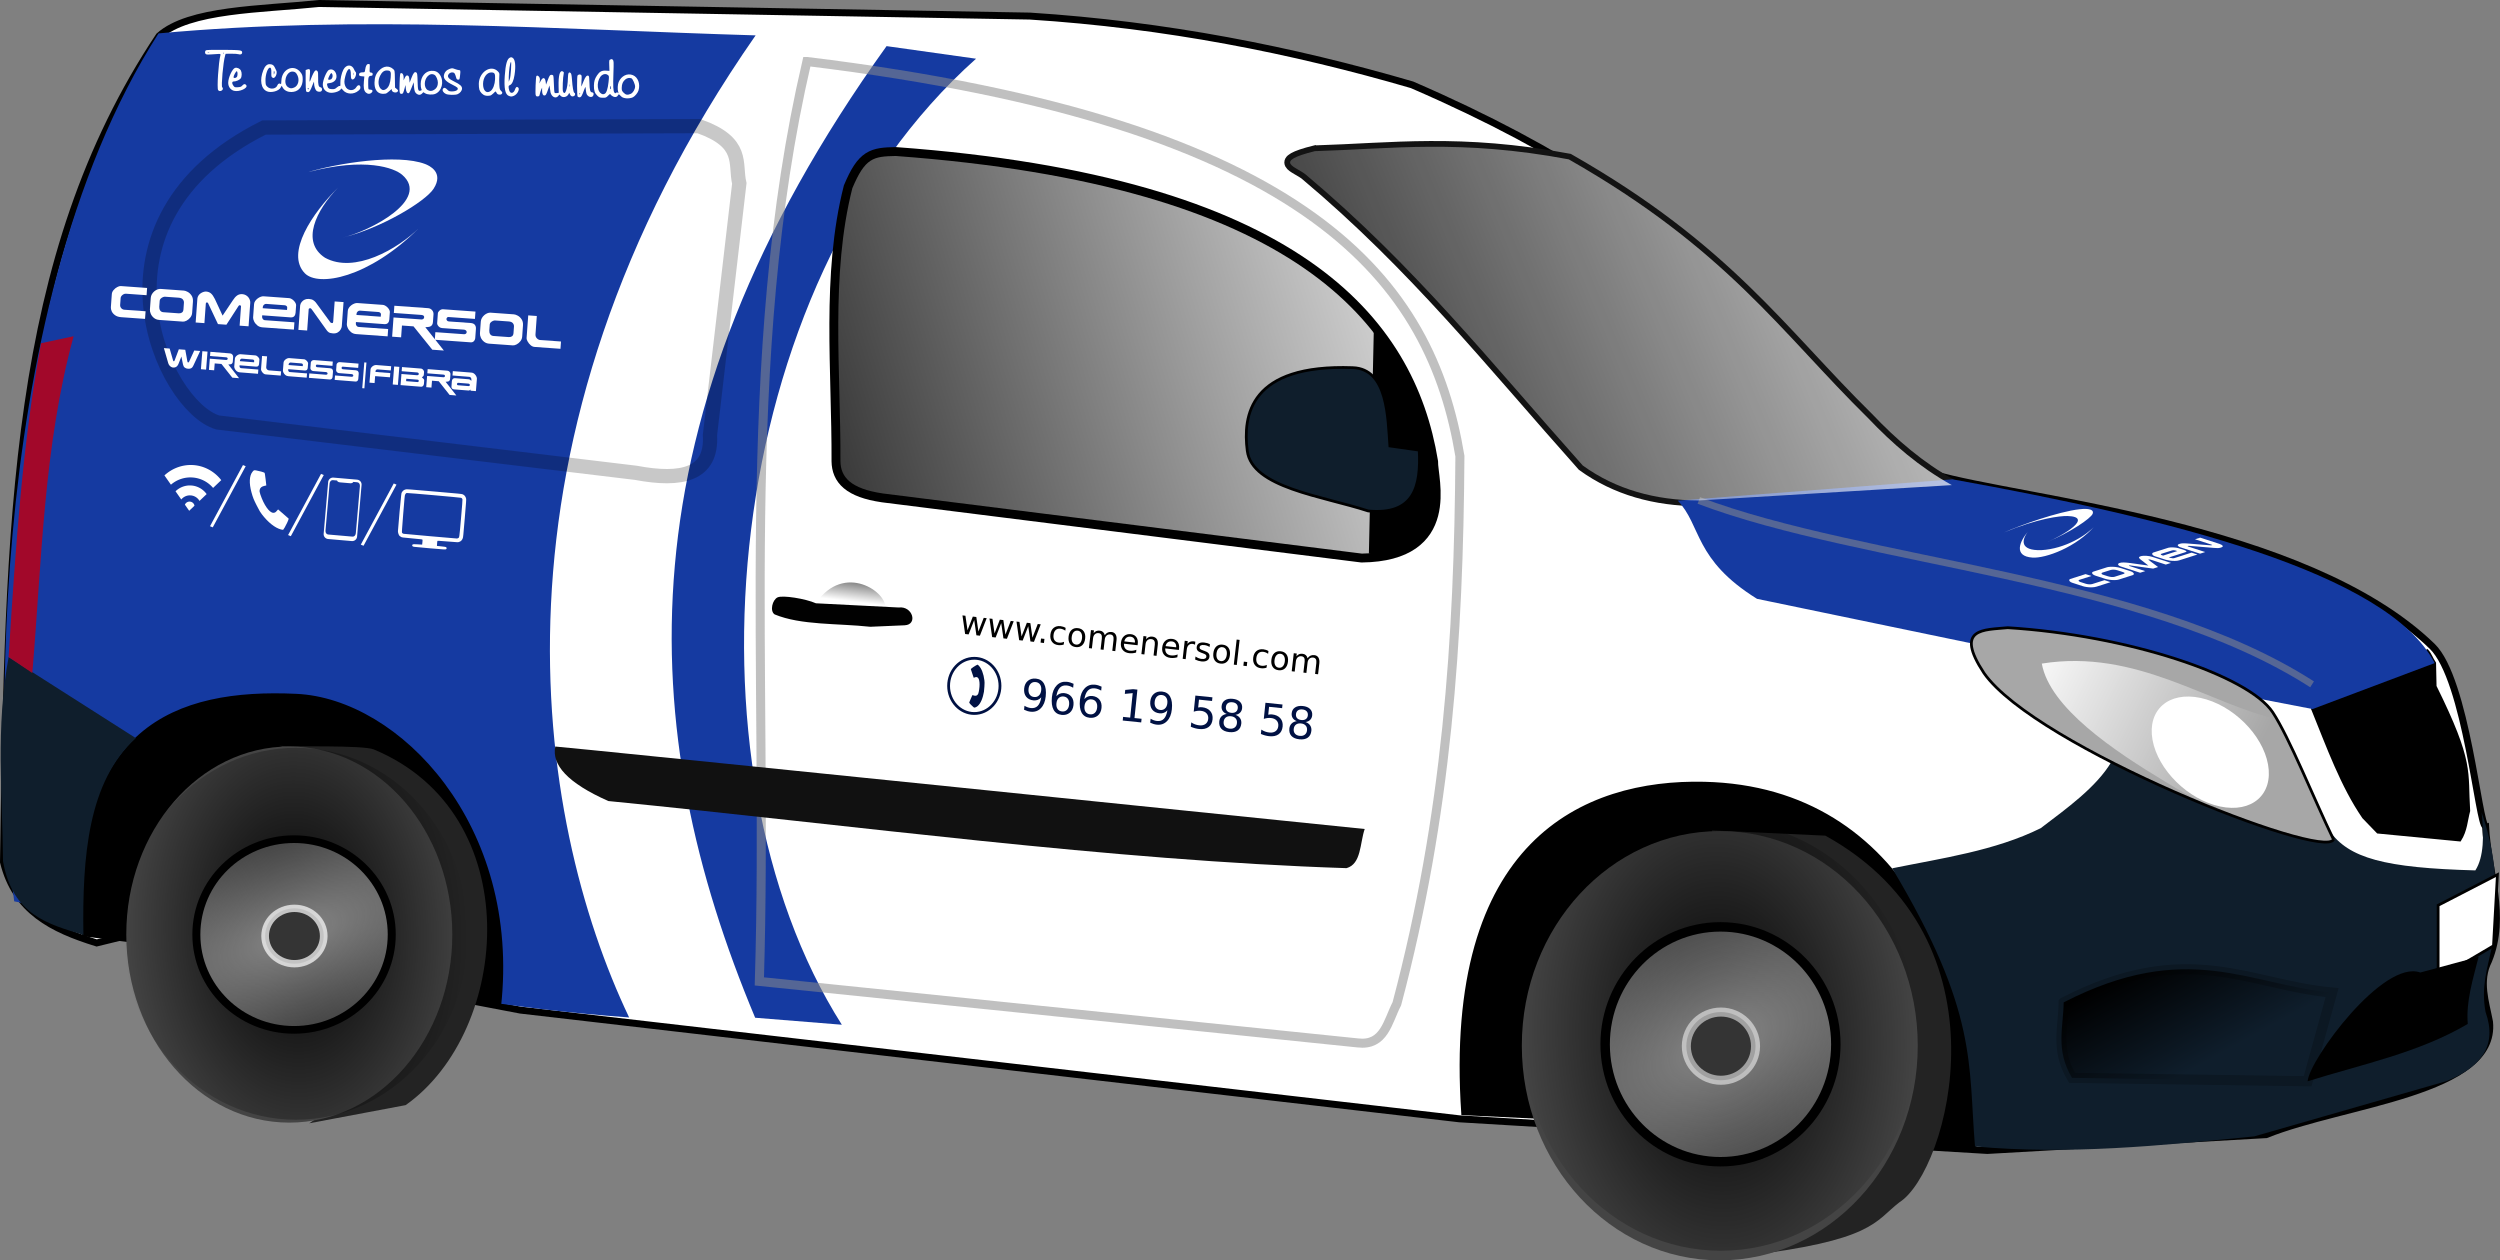
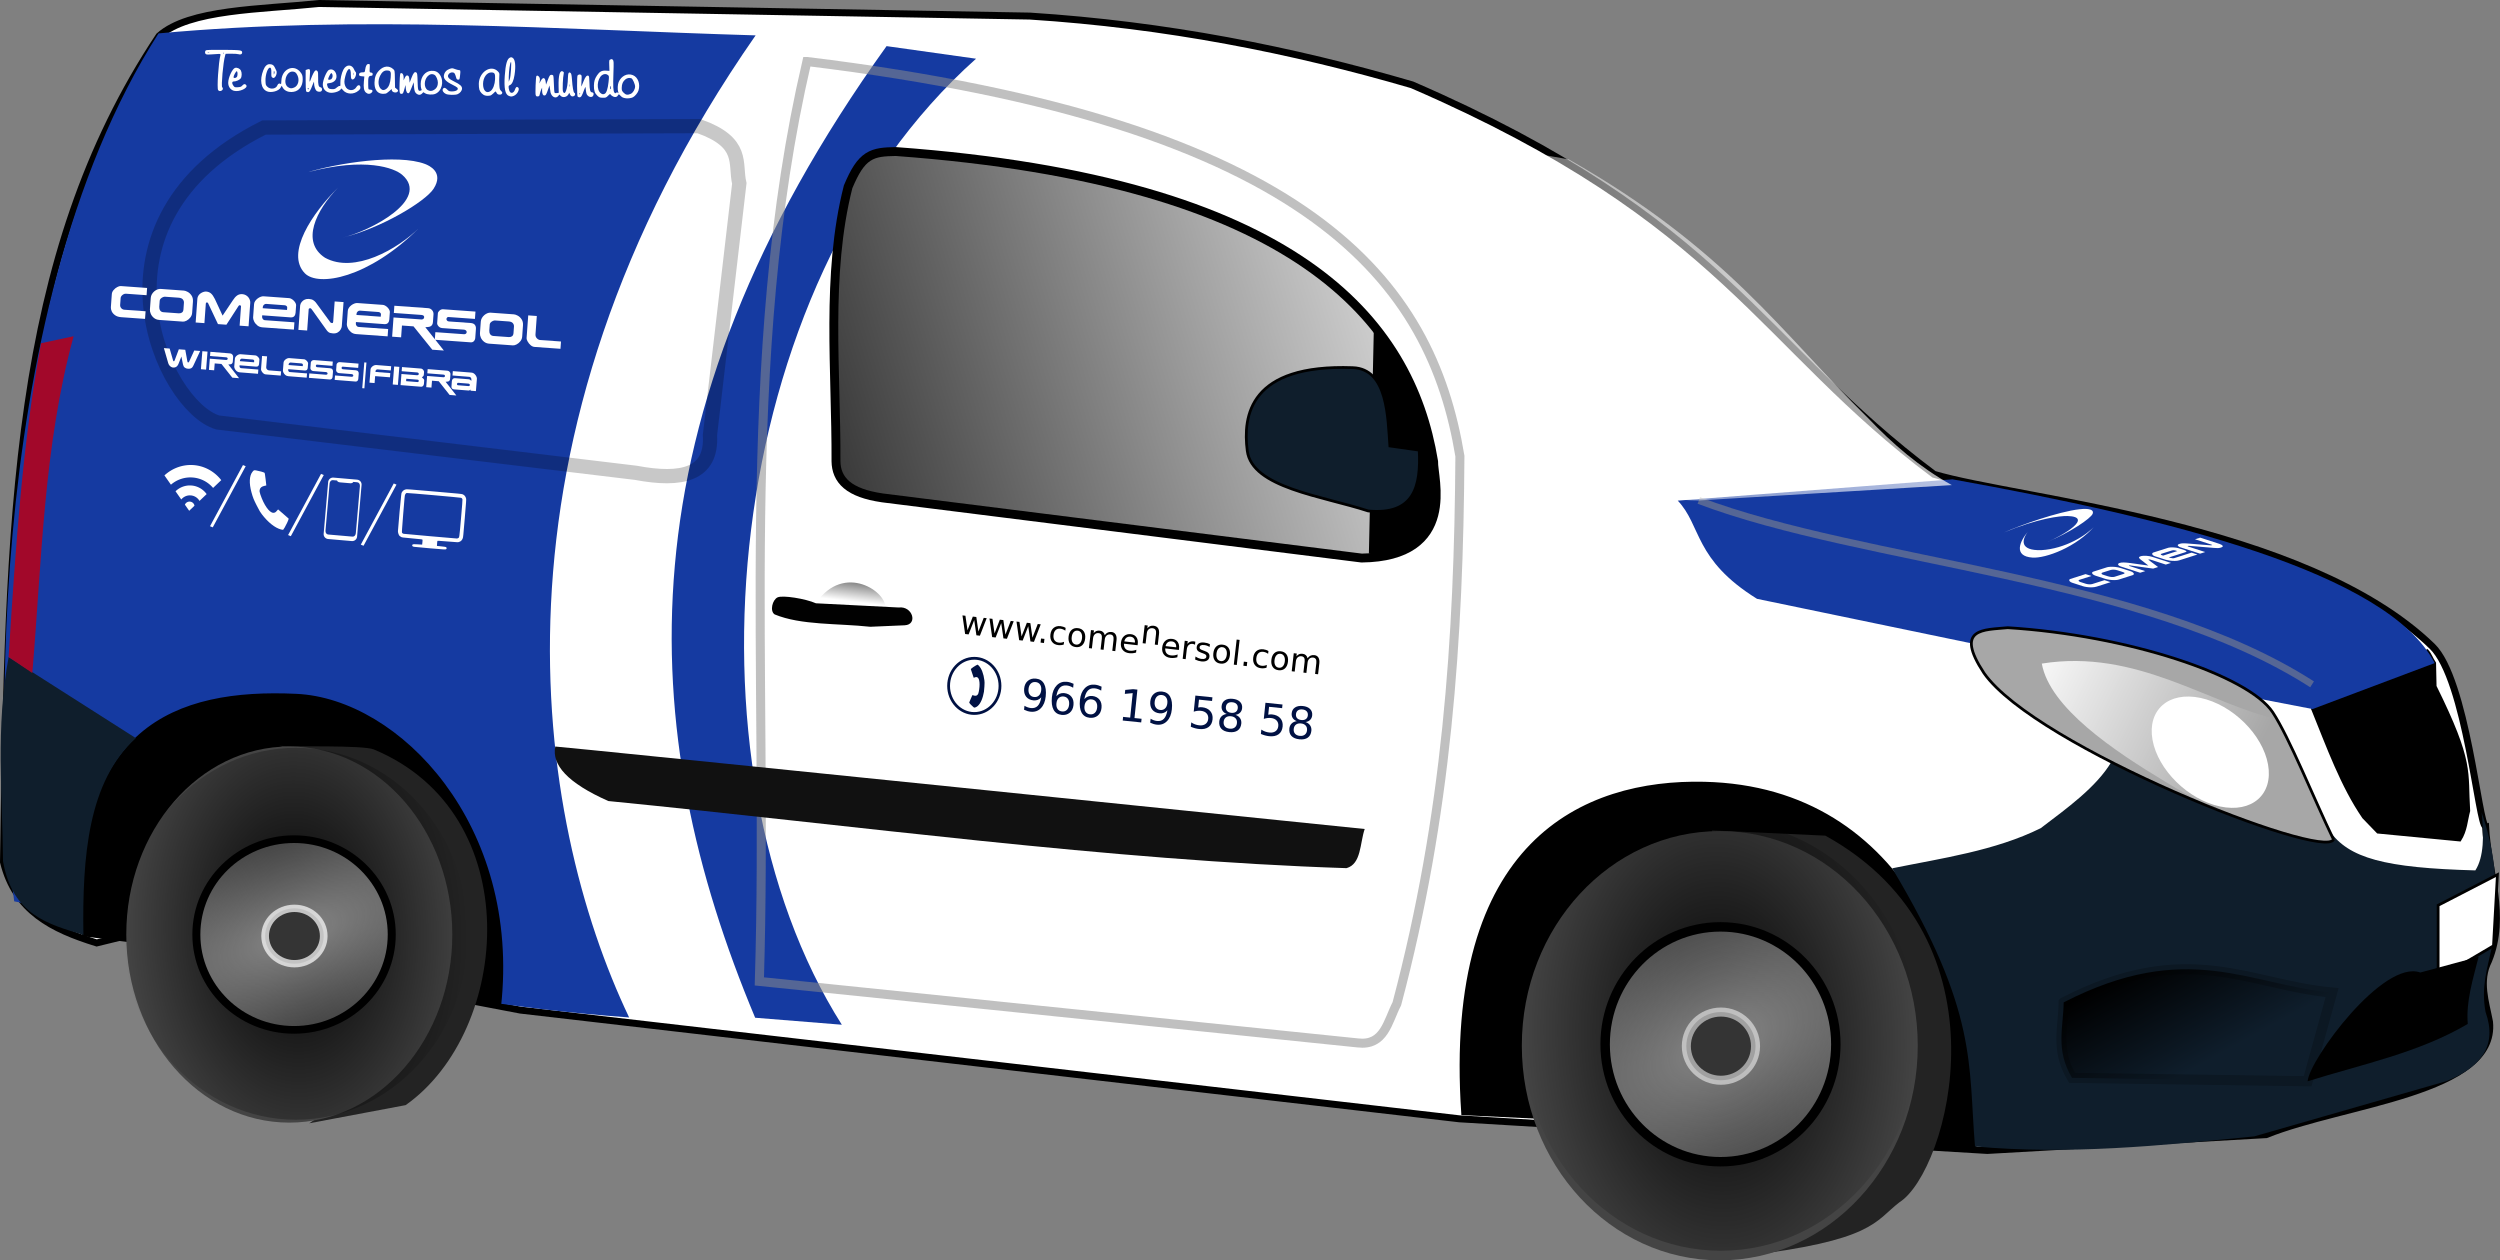
<svg xmlns="http://www.w3.org/2000/svg" xmlns:ns1="http://sodipodi.sourceforge.net/DTD/sodipodi-0.dtd" xmlns:ns2="http://www.inkscape.org/namespaces/inkscape" xmlns:ns4="http://www.openswatchbook.org/uri/2009/osb" xmlns:xlink="http://www.w3.org/1999/xlink" width="238.973mm" height="120.473mm" viewBox="0 0 238.973 120.473" version="1.1" id="svg8" ns1:docname="furgo_dibujo.svg" ns2:version="0.92.4 (5da689c313, 2019-01-14)">
  <rect x="0" y="0" width="238.973" height="120.473" fill="#808080" stroke="none" />
  <defs id="defs2">
    <linearGradient ns2:collect="always" id="linearGradient6801">
      <stop style="stop-color:#878787;stop-opacity:1;" offset="0" id="stop6797" />
      <stop style="stop-color:#878787;stop-opacity:0;" offset="1" id="stop6799" />
    </linearGradient>
    <linearGradient ns2:collect="always" id="linearGradient6793">
      <stop style="stop-color:#878787;stop-opacity:1;" offset="0" id="stop6789" />
      <stop style="stop-color:#878787;stop-opacity:0;" offset="1" id="stop6791" />
    </linearGradient>
    <linearGradient ns2:collect="always" id="linearGradient4840">
      <stop style="stop-color:#000000;stop-opacity:1;" offset="0" id="stop4836" />
      <stop style="stop-color:#000000;stop-opacity:0" offset="1" id="stop4838" />
    </linearGradient>
    <linearGradient ns2:collect="always" id="linearGradient4732">
      <stop style="stop-color:#ffffff;stop-opacity:1;" offset="0" id="stop4728" />
      <stop style="stop-color:#ffffff;stop-opacity:0;" offset="1" id="stop4730" />
    </linearGradient>
    <linearGradient ns2:collect="always" id="linearGradient4702">
      <stop style="stop-color:#000000;stop-opacity:1;" offset="0" id="stop4698" />
      <stop style="stop-color:#000000;stop-opacity:0" offset="1" id="stop4700" />
    </linearGradient>
    <linearGradient ns2:collect="always" id="linearGradient4670">
      <stop style="stop-color:#000000;stop-opacity:1;" offset="0" id="stop4666" />
      <stop style="stop-color:#000000;stop-opacity:0;" offset="1" id="stop4668" />
    </linearGradient>
    <radialGradient ns2:collect="always" xlink:href="#linearGradient4670" id="radialGradient4672" cx="131.163" cy="190.092" fx="131.163" fy="190.092" r="11.025" gradientTransform="matrix(1,0,0,1.018,0,-3.456)" gradientUnits="userSpaceOnUse" />
    <linearGradient ns2:collect="always" xlink:href="#linearGradient4702" id="linearGradient4704" x1="48.77" y1="143.889" x2="48.29" y2="147.798" gradientUnits="userSpaceOnUse" />
    <linearGradient ns2:collect="always" xlink:href="#linearGradient4732" id="linearGradient4734" x1="159.74" y1="153.033" x2="181.553" y2="163.978" gradientUnits="userSpaceOnUse" />
    <linearGradient ns2:collect="always" xlink:href="#linearGradient4840" id="linearGradient4842" x1="170.307" y1="182.928" x2="175.766" y2="192.817" gradientUnits="userSpaceOnUse" />
    <radialGradient ns2:collect="always" xlink:href="#linearGradient4840" id="radialGradient4866" cx="129.859" cy="189.711" fx="129.859" fy="189.711" r="18.923" gradientTransform="matrix(0.999,-0.033,0.049,1.494,-7.971,-89.781)" gradientUnits="userSpaceOnUse" />
    <radialGradient ns2:collect="always" xlink:href="#linearGradient4840" id="radialGradient4866-5" cx="129.859" cy="189.711" fx="129.859" fy="189.711" r="18.923" gradientTransform="matrix(0.869,-0.029,0.043,1.294,-125.994,-62.296)" gradientUnits="userSpaceOnUse" />
    <radialGradient ns2:collect="always" xlink:href="#linearGradient4732" id="radialGradient4921" cx="131.163" cy="190.092" fx="131.163" fy="190.092" r="11.025" gradientTransform="matrix(1,0,0,1.018,0,-3.456)" gradientUnits="userSpaceOnUse" />
    <linearGradient ns4:paint="solid" id="linearGradient4612">
      <stop id="stop4610" offset="0" style="stop-color:#4785c5;stop-opacity:1;" />
    </linearGradient>
    <linearGradient ns2:collect="always" xlink:href="#linearGradient4732" id="linearGradient6687" x1="22.778" y1="121.336" x2="153.279" y2="123.741" gradientUnits="userSpaceOnUse" />
    <linearGradient ns2:collect="always" xlink:href="#linearGradient4732" id="linearGradient6689" gradientUnits="userSpaceOnUse" x1="114.452" y1="111.982" x2="26.059" y2="139.243" />
    <linearGradient ns2:collect="always" xlink:href="#linearGradient4732" id="linearGradient6691" gradientUnits="userSpaceOnUse" x1="173.251" y1="104.765" x2="80.314" y2="142.718" />
    <radialGradient ns2:collect="always" xlink:href="#linearGradient6793" id="radialGradient6795" cx="131.163" cy="190.092" fx="131.163" fy="190.092" r="11.476" gradientTransform="matrix(3.131,-1.505,0.806,1.677,-432.727,68.698)" gradientUnits="userSpaceOnUse" />
    <radialGradient ns2:collect="always" xlink:href="#linearGradient6801" id="radialGradient6803" cx="131.163" cy="190.092" fx="131.163" fy="190.092" r="11.476" gradientTransform="matrix(3.44,-1.342,0.544,1.517,-423.332,77.724)" gradientUnits="userSpaceOnUse" />
  </defs>
  <ns1:namedview id="base" pagecolor="#ffffff" bordercolor="#666666" borderopacity="1.0" ns2:pageopacity="0.0" ns2:pageshadow="2" ns2:zoom="0.7" ns2:cx="118.36459" ns2:cy="450.76539" ns2:document-units="mm" ns2:current-layer="svg8" showgrid="false" ns2:window-width="1680" ns2:window-height="987" ns2:window-x="-8" ns2:window-y="-8" ns2:window-maximized="1" fit-margin-top="0" fit-margin-left="0" fit-margin-right="0" fit-margin-bottom="0" />
  <g ns2:label="Furgo" ns2:groupmode="layer" id="layer1" style="display:inline" transform="translate(33.297,-90.268)">
    <path style="display:inline;fill:#ffffff;fill-opacity:1;stroke:#000000;stroke-width:0.665;stroke-linecap:butt;stroke-linejoin:miter;stroke-miterlimit:4;stroke-dasharray:none;stroke-opacity:1" d="m -21.047,179.669 -3.007,0.735 c -4.251,-1.314 -7.764,-3.064 -8.91,-7.731 0.496,-32.567 0.781,-57.8 14.873,-78.965 2.87,-2.575 9.773,-2.529 15.285,-3.106 l 67.953,1.203 c 12.989,0.835 25.049,3.218 36.529,6.57 29.885,12.94 33.262,24.82 49.893,37.231 8.074,2.412 35.529,4.718 47.625,16.442 3.264,3.163 4.449,17.198 5.103,17.198 0.208,4.284 2.04,8.567 0.29,12.851 -0.983,1.953 -0.281,3.906 0.088,5.859 0.68,6.768 -13.884,7.756 -21.356,10.772 l -26.647,1.512 -50.46,-3.024 -89.769,-10.394 z" id="path3726" ns2:connector-curvature="0" ns1:nodetypes="ccccccccscccccccc" ns2:label="Blanco" />
    <g id="g4759" ns2:label="Azul-atras" style="display:inline">
      <path ns2:label="franja-azul" ns1:nodetypes="ccccc" ns2:connector-curvature="0" id="path4751" d="m 51.449,94.677 8.553,1.203 C 35.548,117.697 31.391,163.323 47.173,188.221 l -8.285,-0.668 C 27.418,160.173 25.702,130.564 51.449,94.677 Z" style="display:inline;fill:#153aa1;fill-opacity:1;stroke:none;stroke-width:0.265px;stroke-linecap:butt;stroke-linejoin:miter;stroke-opacity:1" />
      <path ns2:label="azul-atras" ns1:nodetypes="ccccc" ns2:connector-curvature="0" id="path4749" d="M -18.143,93.46 C 1.252,91.671 20.006,93.088 38.932,93.649 11.946,132.378 17.792,168.556 26.841,187.525 3.838,185.878 -12.19,180.237 -31.939,176.426 -33.389,166.241 -35.502,120.569 -18.143,93.46 Z" style="display:inline;fill:#153aa1;fill-opacity:1;stroke:none;stroke-width:0.265px;stroke-linecap:butt;stroke-linejoin:miter;stroke-opacity:1" />
    </g>
    <g id="g4554" ns2:label="Sombras ruedas" style="display:inline">
      <path ns1:nodetypes="csccc" ns2:connector-curvature="0" id="path4535" d="m -25.324,179.638 c -1.166,-19.865 8.889,-23.447 20.355,-22.914 9.73,0.452 21.369,12.416 19.427,29.812 l -19.088,-4.252 z" style="display:inline;fill:#000000;fill-opacity:1;stroke:#000000;stroke-width:0.265px;stroke-linecap:butt;stroke-linejoin:miter;stroke-opacity:1" />
      <path ns1:nodetypes="csccc" ns2:connector-curvature="0" id="path4535-6" d="m 106.518,196.73 c -1.767,-26.079 11.619,-31.867 23.095,-31.6 19.486,0.452 26.255,19.342 25.878,34.726 l -27.41,-2.084 z" style="display:inline;fill:#000000;fill-opacity:1;stroke:#000000;stroke-width:0.265px;stroke-linecap:butt;stroke-linejoin:miter;stroke-opacity:1" />
    </g>
    <g id="g4575" ns2:label="ruedas1" style="display:inline">
      <path style="fill:none;stroke:#000000;stroke-width:1.365;stroke-linecap:butt;stroke-linejoin:miter;stroke-miterlimit:4;stroke-dasharray:none;stroke-opacity:0.215" d="m 27.484,135.464 c 4.392,0.829 7.309,0.182 7.083,-3.608 l 2.806,-24.054 c -0.454,-1.896 0.563,-3.915 -3.875,-5.479 l -41.56,0.134 c -17.917,8.957 -9.636,26.699 -4.41,28.197 z" id="path933" ns2:connector-curvature="0" ns1:nodetypes="ccccccc" ns2:label="ventana3" />
      <path style="display:inline;fill:#232323;fill-opacity:1;stroke:none;stroke-width:0.265px;stroke-linecap:butt;stroke-linejoin:miter;stroke-opacity:1" d="m -5.78,161.879 c 24.489,10.352 9.294,31.242 2.038,35.764 l 9.221,-1.737 C 15.554,188.793 17.176,168.04 2.444,161.909 1.398,161.474 -5.319,161.679 -6.565,161.561 Z" id="path4577" ns2:connector-curvature="0" ns1:nodetypes="cccscc" ns2:label="ruedas2" />
      <path style="fill:#232323;fill-opacity:1;stroke:none;stroke-width:0.265px;stroke-linecap:butt;stroke-linejoin:miter;stroke-opacity:1" d="m 133.234,210.338 c 12.628,-1.464 12.672,-3.336 15.034,-5.145 4.621,-2.912 10.925,-25.095 -7.083,-35.046 l -10.824,-0.501 z" id="path4628" ns2:connector-curvature="0" ns1:nodetypes="ccccc" />
      <ellipse ry="17.977" rx="15.582" cy="179.602" cx="-5.644" id="path4556" style="fill:#444444;fill-opacity:1;stroke:none;stroke-width:0.296;stroke-opacity:1" />
      <ellipse ry="20.516" rx="18.923" cy="190.226" cx="131.096" id="path4556-7" style="fill:#444444;fill-opacity:1;stroke:none;stroke-width:0.348;stroke-opacity:1" />
      <ellipse ry="20.516" rx="18.923" cy="189.31" cx="131.195" id="path4556-7-6" style="display:inline;fill:url(#radialGradient4866);fill-opacity:1;stroke:none;stroke-width:0.348;stroke-opacity:1" />
      <ellipse ry="17.776" rx="16.451" cy="179.526" cx="-5.009" id="path4556-7-6-6" style="display:inline;fill:url(#radialGradient4866-5);fill-opacity:1;stroke:none;stroke-width:0.302;stroke-opacity:1" />
    </g>
    <g id="g4616" ns2:label="Ventanas" style="display:inline;stroke-width:0.3;stroke-miterlimit:4;stroke-dasharray:none">
      <path ns2:label="Ventana1" ns1:nodetypes="ccccccc" ns2:connector-curvature="0" id="path4610" d="m 51.115,137.44 c -3.132,-0.457 -4.05,-1.582 -4.076,-3.074 0.034,-8.686 -0.963,-17.821 1.139,-26.106 1.23,-2.918 2,-3.038 4.144,-3.082 38.236,2.816 48.807,16.007 50.992,29.227 -0.032,1.691 2.262,8.657 -6.429,8.781 z" style="display:inline;fill:#000000;fill-opacity:1;stroke:#000000;stroke-width:1.7;stroke-linecap:butt;stroke-linejoin:miter;stroke-miterlimit:4;stroke-dasharray:none;stroke-opacity:1" />
-       <path ns2:label="ventana2" ns1:nodetypes="cccccccc" ns2:connector-curvature="0" id="path4612" d="m 92.397,104.716 c 7.353,-0.219 13.909,-1.158 24.266,0.786 15.132,8.62 20.304,16.566 28.598,24.722 2.344,2.467 4.921,4.701 8.018,6.414 l -24.188,1.47 c -4.182,-0.022 -7.917,-1.052 -11.092,-3.341 -8.844,-9.918 -16.06,-19.057 -26.46,-27.796 -0.944,-0.792 -3.288,-1.227 0.857,-2.256 z" style="fill:#131313;fill-opacity:1;stroke:#131313;stroke-width:1.1;stroke-linecap:butt;stroke-linejoin:miter;stroke-miterlimit:4;stroke-dasharray:none;stroke-opacity:1" />
    </g>
    <path style="display:inline;fill:#0f1e2c;fill-opacity:1;stroke:none;stroke-width:0.265px;stroke-linecap:butt;stroke-linejoin:miter;stroke-opacity:1" d="m 147.577,173.268 c 4.703,-0.957 9.838,-1.672 14.197,-3.835 2.523,-1.92 5.311,-3.908 6.771,-6.359 7.676,4.145 16.946,1.02 20.801,6.568 1.854,2.668 5.292,3.591 13.973,3.826 0.827,-1.274 0.832,-3.402 0.599,-5.547 1.736,5.002 1.496,9.093 0.945,13.04 -0.4,1.889 -1.011,3.652 -0.567,6.048 1.165,3.272 -0.498,5.3 -3.78,6.615 l -18.332,5.269 c -9.031,0.898 -17.795,1.778 -26.693,0.964 -0.657,-7.858 0.317,-12.833 -7.915,-26.588 z" id="path4618" ns2:connector-curvature="0" ns1:nodetypes="cccscccccccc" ns2:label="morro1" />
    <path style="display:inline;fill:none;stroke:#8b8b8b;stroke-width:0.865;stroke-linecap:butt;stroke-linejoin:miter;stroke-miterlimit:4;stroke-dasharray:none;stroke-opacity:0.54" d="m 43.832,96.147 c 48.538,5.907 59.684,21.195 62.422,37.724 -0.11,17.458 -1.221,34.247 -6.028,52.346 -0.876,1.693 -1.197,4.052 -3.742,3.742 l -57.196,-5.88 C 40.185,154.665 37.204,124.605 43.832,96.147 Z" id="path4620" ns2:connector-curvature="0" ns1:nodetypes="cccccc" ns2:label="puerta1" />
    <path style="display:inline;fill:#000000;fill-opacity:1;stroke:#000000;stroke-width:0.265px;stroke-linecap:butt;stroke-linejoin:miter;stroke-opacity:1" d="m 187.76,158.047 -0.047,-2.362 c 3.725,-1.005 7.845,-1.535 11.009,-3.213 0.315,0.35 0.394,0.706 0.709,1.181 l 0.047,2.221 c 3.638,7.352 2.967,8.108 3.213,11.906 -0.249,0.929 -0.264,1.858 -0.85,2.788 l -7.843,-0.756 -1.37,-1.417 c -2.064,-3.007 -3.402,-6.74 -4.867,-10.347 z" id="path4624" ns2:connector-curvature="0" ns1:nodetypes="cccccccccc" ns2:label="morro2" />
    <g id="g4643" ns2:label="llanta" style="display:inline;stroke:url(#radialGradient4672)">
      <ellipse ns2:label="llanta1" ry="11.225" rx="11.025" cy="190.092" cx="131.163" id="path4637" style="display:inline;fill:url(#radialGradient6795);fill-opacity:1;stroke:#000000;stroke-width:0.903;stroke-miterlimit:4;stroke-dasharray:none;stroke-opacity:1" />
      <ellipse ns2:label="llanta2" ry="3.26" rx="3.307" cy="190.269" cx="131.205" id="path4639" style="fill:#343434;fill-opacity:1;stroke:#fbfbfb;stroke-width:0.865;stroke-miterlimit:4;stroke-dasharray:none;stroke-opacity:0.54" />
    </g>
    <path style="fill:#153aa1;fill-opacity:1;stroke:none;stroke-width:0.265px;stroke-linecap:butt;stroke-linejoin:miter;stroke-opacity:1" d="m 127.079,138.123 c 2.29,2.416 1.523,5.622 7.575,9.387 l 20.033,4.158 33.073,6.378 11.67,-4.394 c -4.478,-8.677 -25.478,-13.854 -46.092,-17.566 z" id="path4745" ns2:connector-curvature="0" ns1:nodetypes="ccccccc" ns2:label="capo-azul" />
    <g transform="matrix(0.847,0,0,0.812,-116.284,25.243)" style="display:inline" id="g4643-6" ns2:label="llanta">
      <ellipse ns2:label="llanta1" ry="11.225" rx="11.025" cy="190.092" cx="131.163" id="path4637-7" style="display:inline;fill:url(#radialGradient6803);fill-opacity:1;stroke:#000000;stroke-width:0.903;stroke-miterlimit:4;stroke-dasharray:none;stroke-opacity:1" />
      <ellipse ns2:label="llanta2" ry="3.26" rx="3.307" cy="190.269" cx="131.205" id="path4639-8" style="display:inline;fill:#343434;fill-opacity:1;stroke:#fbfbfb;stroke-width:0.865;stroke-miterlimit:4;stroke-dasharray:none;stroke-opacity:0.72" />
    </g>
    <path style="fill:#111111;fill-opacity:1;stroke:none;stroke-width:0.265px;stroke-linecap:butt;stroke-linejoin:miter;stroke-opacity:1" d="m 19.778,161.628 c 0.535,0 77.375,7.884 77.375,7.884 -0.467,1.359 -0.312,3.341 -1.737,3.742 -22.678,-0.735 -46.921,-4.079 -70.559,-6.414 -3.926,-1.737 -5.427,-3.475 -5.078,-5.212 z" id="path4684" ns2:connector-curvature="0" ns1:nodetypes="ccccc" ns2:label="puerta2" />
    <path style="display:inline;fill:url(#linearGradient4704);fill-opacity:1;stroke:none;stroke-width:0.265px;stroke-linecap:butt;stroke-linejoin:miter;stroke-opacity:1" d="m 44.696,147.936 c 2.679,-3.98 6.973,-1.03 6.615,0.567 z" id="path4686" ns2:connector-curvature="0" ns1:nodetypes="ccc" ns2:label="manivela2" />
    <path style="fill:#010101;fill-opacity:1;stroke:none;stroke-width:0.265px;stroke-linecap:butt;stroke-linejoin:miter;stroke-opacity:1" d="m 40.751,148.999 c -0.485,-0.318 -0.217,-1.398 0.283,-1.63 0.484,-0.224 2.667,0.125 3.662,0.567 l 7.914,0.402 c 1.341,-0.164 1.853,1.645 0.567,1.701 l -3.284,0.142 c -3.124,-0.339 -6.603,-0.132 -9.142,-1.181 z" id="path4706" ns2:connector-curvature="0" ns1:nodetypes="csccscc" ns2:label="manivela" />
    <g id="g4739" ns2:label="foco">
      <path ns2:label="foco" ns1:nodetypes="cccsc" ns2:connector-curvature="0" id="path4622" d="m 189.761,170.515 c -0.917,2.032 -28.474,-8.852 -33.409,-15.903 -2.871,-4.351 -0.012,-4.117 2.272,-4.343 11.457,0.713 23,4.561 25.324,8.085 1.597,2.423 3.866,8.107 5.813,12.161 z" style="display:inline;fill:#a7a7a7;fill-opacity:1;stroke:#000000;stroke-width:0.265px;stroke-linecap:butt;stroke-linejoin:miter;stroke-opacity:1" />
      <path ns2:label="foco2" ns1:nodetypes="ccccc" ns2:connector-curvature="0" id="path4708" d="m 173.68,164.992 c -4.945,-2.976 -11.052,-7.081 -11.802,-11.291 9.048,-1.456 15.991,3.881 22.575,5.338 1.795,3.717 3.591,7.434 5.386,11.15 -4.062,0.522 -10.673,-1.764 -16.158,-5.197 z" style="display:inline;fill:url(#linearGradient4734);fill-opacity:1;stroke:none;stroke-width:0.265px;stroke-linecap:butt;stroke-linejoin:miter;stroke-opacity:1" />
      <ellipse ns2:label="foco3" transform="matrix(-0.177,-0.984,0.978,0.208,0,0)" ry="5.645" rx="5.273" cy="158.211" cx="-131.364" id="path4710" style="fill:#ffffff;fill-opacity:1;stroke:none;stroke-width:1.009;stroke-miterlimit:4;stroke-dasharray:none;stroke-opacity:1" />
    </g>
    <path style="fill:#0f1e2c;fill-opacity:1;stroke:none;stroke-width:0.265px;stroke-linecap:butt;stroke-linejoin:miter;stroke-opacity:1" d="m -32.473,153.075 c -1.254,6.773 -0.59,13.066 -0.535,19.511 0.906,5.188 4.355,6.017 7.683,7.052 -0.111,-7.532 0.453,-14.66 5.012,-18.812 z" id="path4741" ns2:connector-curvature="0" ns1:nodetypes="ccccc" ns2:label="culo" />
    <path style="fill:none;stroke:#8b8b8b;stroke-width:0.665;stroke-linecap:butt;stroke-linejoin:miter;stroke-miterlimit:4;stroke-dasharray:none;stroke-opacity:0.541" d="m 129.091,138.108 c 15.863,6.006 42.553,7.227 58.621,17.576" id="path4743" ns2:connector-curvature="0" ns1:nodetypes="cc" ns2:label="capo" />
    <path style="fill:#a2082a;fill-opacity:1;stroke:none;stroke-width:0.265px;stroke-linecap:butt;stroke-linejoin:miter;stroke-opacity:1" d="m -30.21,154.601 -2.264,-1.525 c 0.66,-10.427 1.347,-20.642 3.105,-30.001 l 3.109,-0.668 c -2.881,10.534 -3.036,21.496 -3.95,32.195 z" id="path4747" ns2:connector-curvature="0" ns1:nodetypes="ccccc" ns2:label="culo2" />
    <path style="display:inline;fill:#ffffff;fill-opacity:1;stroke:#000000;stroke-width:0.265px;stroke-linecap:butt;stroke-linejoin:miter;stroke-opacity:1" d="m 199.76,176.804 5.67,-2.929 -0.378,6.804 -5.292,3.118 z" id="path4810" ns2:connector-curvature="0" ns1:nodetypes="ccccc" ns2:label="matricula" />
    <path style="fill:#000000;fill-opacity:1;stroke:none;stroke-width:0.265px;stroke-linecap:butt;stroke-linejoin:miter;stroke-opacity:1" d="m 187.287,193.624 c 0.185,-2.106 7.232,-11.682 10.772,-10.394 l 5.575,-1.512 c -0.541,2.142 -1.221,4.284 -1.039,6.426 -4.721,2.78 -10.124,3.856 -15.308,5.481 z" id="path4812" ns2:connector-curvature="0" ns1:nodetypes="ccccc" ns2:label="detalle-morro" />
    <path style="display:inline;fill:url(#linearGradient4842);fill-opacity:1;stroke:#000000;stroke-width:0.965;stroke-linecap:butt;stroke-linejoin:miter;stroke-miterlimit:4;stroke-dasharray:none;stroke-opacity:0.215" d="m 163.97,186.083 c 11.849,-6.08 17.693,-1.652 25.658,-0.935 l -2.341,8.476 -22.516,-0.324 c -1.616,-2.675 -0.821,-4.868 -0.802,-7.216 z" id="path4814" ns2:connector-curvature="0" ns1:nodetypes="ccccc" />
    <g transform="matrix(0.847,0,0,0.812,-116.689,24.794)" style="display:inline;fill:url(#radialGradient4921);fill-opacity:1" id="g4643-6-7" ns2:label="llanta" />
    <g id="g4616-9" ns2:label="Ventanas" style="display:inline;fill:url(#linearGradient6687);fill-opacity:1;stroke:none;stroke-opacity:1">
      <path ns2:label="Ventana1" ns1:nodetypes="ccccccc" ns2:connector-curvature="0" id="path4610-5" d="m 51.115,137.44 c -3.132,-0.457 -4.05,-1.582 -4.076,-3.074 0.034,-8.686 -0.963,-17.821 1.139,-26.106 1.23,-2.918 2,-3.038 4.144,-3.082 38.236,2.816 48.807,16.007 50.992,29.227 -0.032,1.691 2.262,8.657 -6.429,8.781 z" style="display:inline;fill:url(#linearGradient6689);fill-opacity:1;stroke:#000000;stroke-width:11.665;stroke-linecap:butt;stroke-linejoin:miter;stroke-miterlimit:4;stroke-dasharray:none;stroke-opacity:0" />
      <path ns2:label="ventana2" ns1:nodetypes="cccccccc" ns2:connector-curvature="0" id="path4612-7" d="m 92.397,104.716 c 7.353,-0.219 13.909,-1.158 24.266,0.786 15.132,8.62 20.304,16.566 28.598,24.722 2.344,2.467 4.921,4.701 8.018,6.414 l -24.188,1.47 c -4.182,-0.022 -7.917,-1.052 -11.092,-3.341 -8.844,-9.918 -16.06,-19.057 -26.46,-27.796 -0.944,-0.792 -3.288,-1.227 0.857,-2.256 z" style="fill:url(#linearGradient6691);fill-opacity:1;stroke:#000000;stroke-width:13.765;stroke-linecap:butt;stroke-linejoin:miter;stroke-miterlimit:4;stroke-dasharray:none;stroke-opacity:0" />
    </g>
    <path style="fill:#000000;fill-opacity:1;stroke:none;stroke-width:0.265px;stroke-linecap:butt;stroke-linejoin:miter;stroke-opacity:1" d="m 98.021,121.938 c 7.919,8.348 7.74,23.459 -0.468,21.248 z" id="path6693" ns2:connector-curvature="0" ns1:nodetypes="ccc" />
    <path style="fill:#0f1e2c;fill-opacity:1;stroke:#000000;stroke-width:0.265px;stroke-linecap:butt;stroke-linejoin:miter;stroke-opacity:1" d="m 96.017,125.413 c -9.867,-0.361 -10.525,4.585 -10.089,7.951 0.457,3.527 7.156,4.307 11.559,5.746 4.409,0.417 5.056,-2.349 4.878,-5.813 l -2.806,-0.401 c -0.196,-2.689 -0.194,-7.361 -3.541,-7.484 z" id="path5706" ns2:connector-curvature="0" ns1:nodetypes="sscccs" ns2:label="retrovisor" />
  </g>
  <path style="fill:#ffffff;fill-opacity:1;stroke-width:0.055" d="m 20.851,8.614 c -0.128,-0.16 0.034,-2.639 0.217,-3.332 0.029,-0.11 0.012,-0.125 -0.153,-0.127 -0.102,-0.002 -0.396,0.017 -0.652,0.042 -0.308,0.03 -0.5,0.025 -0.569,-0.013 -0.134,-0.075 -0.129,-0.311 0.009,-0.381 0.062,-0.032 0.758,-0.048 1.684,-0.039 1.667,0.015 1.763,0.03 1.758,0.272 -0.003,0.144 -0.159,0.213 -0.336,0.148 -0.08,-0.03 -0.392,-0.052 -0.693,-0.048 l -0.547,0.006 -0.05,0.166 C 21.337,5.906 21.122,8.268 21.244,8.347 c 0.099,0.064 0.07,0.247 -0.049,0.308 -0.154,0.079 -0.257,0.067 -0.342,-0.04 z m 0.5,-3.573 c -0.017,-0.045 -0.03,-0.032 -0.034,0.033 -0.003,0.058 0.009,0.091 0.028,0.073 0.019,-0.018 0.022,-0.066 0.007,-0.106 z m -1.355,-0.052 c -0.038,-0.016 -0.1,-0.017 -0.139,-0.003 -0.038,0.015 -0.007,0.028 0.069,0.029 0.076,0.001 0.108,-0.011 0.07,-0.027 z m 2.37,3.691 c -0.337,-0.089 -0.559,-0.402 -0.552,-0.781 0.009,-0.493 0.391,-1.321 0.647,-1.406 0.199,-0.066 0.471,0.058 0.57,0.26 0.102,0.206 0.092,0.577 -0.02,0.741 -0.098,0.143 -0.452,0.299 -0.669,0.295 -0.178,-0.003 -0.191,0.196 -0.026,0.414 0.108,0.142 0.141,0.153 0.423,0.135 0.251,-0.016 0.329,-0.047 0.431,-0.17 0.135,-0.163 0.285,-0.168 0.378,-0.013 0.168,0.278 -0.685,0.655 -1.183,0.524 z m 0.262,-1.308 c 0.104,-0.1 0.108,-0.524 0.005,-0.56 -0.065,-0.023 -0.306,0.415 -0.309,0.56 -0.002,0.111 0.189,0.111 0.304,-4.539e-4 z m 2.89,1.359 c -0.573,-0.241 -0.718,-1.087 -0.348,-2.022 0.154,-0.388 0.354,-0.58 0.601,-0.575 0.256,0.005 0.396,0.092 0.491,0.305 0.043,0.098 0.11,0.236 0.149,0.308 0.088,0.163 0.02,0.481 -0.137,0.632 -0.09,0.087 -0.131,0.094 -0.227,0.041 -0.1,-0.056 -0.116,-0.115 -0.11,-0.419 0.008,-0.403 -0.024,-0.53 -0.133,-0.532 -0.213,-0.004 -0.444,0.678 -0.426,1.258 0.012,0.382 0.026,0.423 0.19,0.575 0.3,0.279 0.82,0.195 0.949,-0.153 0.062,-0.168 0.213,-0.22 0.319,-0.11 0.033,0.034 0.055,-0.083 0.061,-0.318 0.027,-1.077 1.114,-1.62 1.769,-0.884 0.22,0.247 0.271,0.392 0.269,0.763 -0.003,0.633 -0.342,1.09 -0.873,1.175 -0.466,0.075 -0.845,-0.073 -1.039,-0.407 L 26.924,8.196 26.829,8.372 C 26.648,8.705 25.927,8.903 25.518,8.731 Z M 28.105,8.374 C 28.505,8.215 28.657,7.649 28.425,7.183 28.298,6.928 28.185,6.846 27.955,6.841 c -0.616,-0.012 -0.942,1.158 -0.416,1.493 0.21,0.133 0.311,0.14 0.566,0.039 z M 26.221,6.818 c -0.04,-0.071 -0.053,-0.041 -0.054,0.129 -0.002,0.194 0.004,0.206 0.052,0.093 0.034,-0.081 0.035,-0.163 0.002,-0.222 z m 5.247,2.031 c -0.391,-0.094 -0.618,-0.393 -0.611,-0.803 0.008,-0.402 0.369,-1.252 0.577,-1.359 0.294,-0.15 0.61,0.038 0.708,0.421 0.113,0.441 -0.145,0.777 -0.643,0.836 -0.254,0.03 -0.257,0.033 -0.224,0.203 0.054,0.28 0.167,0.37 0.47,0.376 0.225,0.004 0.299,-0.022 0.45,-0.161 0.1,-0.092 0.22,-0.155 0.269,-0.142 0.074,0.021 0.085,-0.023 0.072,-0.287 -0.018,-0.355 0.118,-0.956 0.29,-1.277 0.28,-0.525 0.822,-0.524 1.033,0.002 0.039,0.098 0.096,0.194 0.127,0.214 0.133,0.086 -0.006,0.603 -0.188,0.696 -0.185,0.095 -0.267,-0.035 -0.26,-0.409 0.015,-0.797 -0.313,-0.721 -0.529,0.123 -0.115,0.449 -0.117,0.654 -0.012,0.933 0.182,0.482 0.819,0.543 1.074,0.103 0.136,-0.235 0.358,-0.227 0.377,0.013 0.011,0.139 -0.025,0.205 -0.185,0.34 -0.46,0.389 -1.144,0.358 -1.488,-0.066 -0.136,-0.167 -0.148,-0.172 -0.203,-0.072 -0.126,0.225 -0.748,0.403 -1.104,0.317 z m 0.174,-1.271 c 0.057,-0.029 0.121,-0.126 0.143,-0.216 0.043,-0.181 -0.048,-0.416 -0.14,-0.362 -0.068,0.04 -0.274,0.455 -0.278,0.558 -0.004,0.083 0.132,0.093 0.275,0.02 z m 2.16,-0.612 c -0.013,-0.054 -0.025,-0.01 -0.027,0.097 -0.002,0.107 0.009,0.151 0.024,0.098 0.015,-0.053 0.017,-0.141 0.004,-0.194 z m 1.175,1.881 C 34.787,8.676 34.731,8.372 34.783,7.793 L 34.827,7.311 34.584,7.289 C 34.403,7.273 34.337,7.242 34.325,7.167 c -0.027,-0.16 0.102,-0.259 0.331,-0.255 0.211,0.004 0.212,0.003 0.25,-0.259 0.054,-0.371 0.153,-0.538 0.319,-0.535 0.134,0.003 0.136,0.011 0.115,0.401 -0.021,0.397 -0.021,0.398 0.131,0.419 0.121,0.016 0.152,0.049 0.15,0.159 -0.002,0.116 -0.032,0.141 -0.181,0.153 -0.219,0.017 -0.255,0.141 -0.243,0.838 0.008,0.462 0.011,0.472 0.147,0.474 0.279,0.005 0.344,0.131 0.161,0.308 -0.149,0.143 -0.35,0.134 -0.527,-0.024 z m 1.423,0.097 c -0.405,-0.104 -0.612,-0.467 -0.601,-1.055 0.01,-0.516 0.144,-0.857 0.46,-1.172 0.428,-0.425 0.928,-0.468 1.325,-0.113 0.149,0.133 0.151,0.144 0.164,0.95 l 0.013,0.816 0.163,0.135 c 0.134,0.111 0.152,0.152 0.1,0.232 -0.132,0.202 -0.579,0.09 -0.574,-0.144 0.002,-0.108 -0.018,-0.098 -0.267,0.142 -0.124,0.12 -0.277,0.217 -0.339,0.216 -0.062,-0.001 -0.146,0.007 -0.187,0.018 -0.041,0.011 -0.157,-5.606e-4 -0.257,-0.026 z M 36.943,8.482 c 0.237,-0.192 0.362,-0.528 0.406,-1.091 0.044,-0.557 -0.006,-0.645 -0.369,-0.655 -0.265,-0.007 -0.477,0.159 -0.648,0.509 -0.223,0.456 -0.191,0.993 0.073,1.249 0.162,0.157 0.334,0.153 0.538,-0.012 z m 2.9,0.496 C 39.661,8.845 39.605,8.695 39.572,8.26 L 39.543,7.865 39.348,8.371 C 39.241,8.65 39.121,8.889 39.082,8.903 38.931,8.958 38.823,8.791 38.792,8.457 l -0.03,-0.33 -0.076,0.276 c -0.143,0.518 -0.16,0.552 -0.277,0.566 -0.221,0.028 -0.246,-0.094 -0.211,-1.054 0.028,-0.786 0.044,-0.909 0.123,-0.923 0.159,-0.027 0.267,0.149 0.263,0.427 l -0.003,0.26 0.111,-0.234 c 0.077,-0.161 0.146,-0.233 0.222,-0.232 0.146,0.003 0.191,0.088 0.219,0.416 l 0.024,0.273 0.175,-0.458 c 0.187,-0.489 0.305,-0.619 0.468,-0.513 0.081,0.053 0.099,0.182 0.116,0.807 0.025,0.932 0.054,1.011 0.332,0.911 0.071,-0.026 0.076,-0.054 0.025,-0.152 -0.034,-0.066 -0.061,-0.283 -0.059,-0.483 0.007,-0.68 0.434,-1.207 1.011,-1.244 0.379,-0.024 0.638,0.098 0.835,0.395 0.421,0.632 0.168,1.587 -0.481,1.819 -0.266,0.095 -0.73,0.064 -0.935,-0.062 L 40.465,8.814 40.345,8.942 C 40.208,9.091 40.018,9.104 39.844,8.978 Z m 1.665,-0.398 c 0.237,-0.153 0.343,-0.357 0.349,-0.668 0.005,-0.271 -0.165,-0.668 -0.324,-0.757 -0.217,-0.121 -0.451,-0.077 -0.646,0.123 -0.375,0.383 -0.376,1.12 -0.002,1.333 0.209,0.119 0.407,0.109 0.624,-0.031 z M 46.385,9.132 C 46.15,9.072 45.903,8.826 45.823,8.571 c -0.035,-0.11 -0.059,-0.367 -0.054,-0.571 0.027,-1.128 1.167,-1.859 1.828,-1.173 0.14,0.145 0.153,0.193 0.131,0.455 -0.014,0.161 -0.014,0.513 5.27e-4,0.782 0.023,0.437 0.041,0.504 0.173,0.63 0.12,0.116 0.136,0.161 0.087,0.249 -0.037,0.066 -0.117,0.106 -0.211,0.103 -0.183,-0.005 -0.252,-0.049 -0.335,-0.214 -0.063,-0.126 -0.064,-0.125 -0.279,0.092 -0.119,0.12 -0.267,0.217 -0.33,0.216 -0.063,-0.001 -0.148,0.007 -0.189,0.018 -0.041,0.011 -0.157,-5.677e-4 -0.258,-0.027 z M 46.896,8.7 C 47.133,8.521 47.302,8.072 47.324,7.568 47.347,7.04 47.286,6.929 46.968,6.923 c -0.427,-0.008 -0.782,0.478 -0.793,1.087 -0.012,0.651 0.334,0.982 0.721,0.689 z m 1.739,0.465 C 48.289,9.031 48.168,8.432 48.249,7.253 c 0.077,-1.119 0.222,-1.629 0.499,-1.749 0.106,-0.046 0.163,-0.039 0.269,0.033 0.236,0.161 0.3,0.784 0.166,1.632 -0.085,0.542 -0.236,0.879 -0.433,0.964 -0.138,0.06 -0.147,0.083 -0.119,0.316 0.016,0.138 0.074,0.298 0.129,0.355 0.151,0.156 0.378,0.038 0.468,-0.244 0.078,-0.243 0.176,-0.307 0.303,-0.197 0.184,0.158 -0.081,0.666 -0.416,0.799 -0.213,0.084 -0.269,0.085 -0.481,0.003 z M 48.849,6.626 c 0.03,-0.518 0.025,-0.732 -0.015,-0.694 -0.085,0.079 -0.194,0.841 -0.2,1.402 l -0.005,0.481 0.088,-0.22 C 48.772,7.457 48.822,7.093 48.849,6.626 Z m 3.945,2.538 c -0.078,-0.081 -0.155,-0.239 -0.172,-0.35 -0.016,-0.111 -0.045,-0.302 -0.064,-0.423 L 52.524,8.171 52.38,8.582 C 52.212,9.063 52.169,9.13 52.032,9.128 51.892,9.125 51.819,8.959 51.819,8.642 l 4.9e-5,-0.267 -0.087,0.19 c -0.048,0.105 -0.106,0.291 -0.129,0.414 -0.036,0.191 -0.064,0.226 -0.194,0.238 -0.12,0.012 -0.162,-0.015 -0.203,-0.13 -0.051,-0.143 0.007,-1.721 0.066,-1.814 0.057,-0.088 0.187,-0.042 0.274,0.095 0.063,0.1 0.076,0.204 0.048,0.376 l -0.039,0.237 0.131,-0.247 c 0.207,-0.391 0.42,-0.35 0.475,0.091 l 0.033,0.266 0.176,-0.462 c 0.146,-0.385 0.198,-0.465 0.307,-0.478 0.072,-0.009 0.159,0.013 0.193,0.048 0.037,0.038 0.067,0.372 0.076,0.837 0.008,0.425 0.04,0.799 0.071,0.832 0.031,0.033 0.133,0.046 0.225,0.029 l 0.168,-0.03 -0.015,-0.573 c -0.028,-1.102 0.119,-1.623 0.411,-1.46 0.088,0.049 0.106,0.097 0.077,0.211 -0.077,0.303 -0.128,1.532 -0.071,1.686 0.184,0.496 0.452,-0.232 0.474,-1.288 0.011,-0.465 0.083,-0.601 0.253,-0.471 0.071,0.054 0.104,0.207 0.134,0.626 0.056,0.778 0.139,1.237 0.23,1.274 0.115,0.047 0.089,0.245 -0.041,0.311 -0.158,0.081 -0.302,0.019 -0.38,-0.162 l -0.066,-0.153 -0.082,0.15 c -0.153,0.279 -0.543,0.35 -0.749,0.136 L 53.474,9.037 53.36,9.177 C 53.208,9.363 52.98,9.357 52.794,9.164 Z M 54.481,8.078 c -0.013,-0.054 -0.025,-0.01 -0.027,0.097 -0.002,0.107 0.009,0.151 0.024,0.098 0.015,-0.053 0.017,-0.141 0.004,-0.194 z m 5.375,1.322 C 59.562,9.359 59.473,9.318 59.314,9.153 59.154,8.987 59.147,8.985 59.087,9.092 58.982,9.279 58.83,9.324 58.618,9.231 58.515,9.185 58.406,9.103 58.377,9.048 c -0.048,-0.09 -0.073,-0.08 -0.25,0.101 C 57.945,9.335 57.906,9.35 57.618,9.344 57.339,9.339 57.283,9.317 57.096,9.142 56.853,8.914 56.763,8.648 56.772,8.184 c 0.01,-0.415 0.079,-0.651 0.294,-0.975 0.244,-0.369 0.46,-0.483 0.864,-0.456 l 0.326,0.022 -0.017,-0.518 c -0.017,-0.505 -0.014,-0.52 0.117,-0.576 0.109,-0.047 0.152,-0.039 0.228,0.039 0.083,0.087 0.089,0.223 0.053,1.273 -0.043,1.267 -0.022,1.689 0.091,1.85 0.061,0.087 0.086,0.092 0.163,0.03 0.074,-0.059 0.106,-0.059 0.174,-2.075e-4 0.073,0.063 0.077,0.054 0.029,-0.08 -0.079,-0.22 -0.056,-0.728 0.043,-0.952 0.261,-0.592 0.832,-0.87 1.356,-0.659 0.492,0.197 0.728,0.838 0.541,1.465 -0.066,0.222 -0.334,0.552 -0.53,0.652 -0.149,0.077 -0.465,0.126 -0.646,0.1 z m -2.048,-0.439 c 0.165,-0.084 0.292,-0.472 0.36,-1.099 0.061,-0.563 0.059,-0.591 -0.052,-0.686 -0.155,-0.133 -0.388,-0.13 -0.571,0.008 -0.485,0.367 -0.551,1.416 -0.11,1.737 0.141,0.103 0.231,0.112 0.373,0.04 z m 2.485,0.008 c 0.216,-0.097 0.408,-0.419 0.416,-0.694 0.006,-0.205 -0.229,-0.739 -0.345,-0.786 -0.192,-0.078 -0.411,-0.039 -0.588,0.104 -0.231,0.187 -0.338,0.432 -0.345,0.791 -0.005,0.25 0.017,0.308 0.18,0.477 0.21,0.218 0.379,0.245 0.682,0.109 z m -1.895,-0.595 c -0.048,-0.219 -0.072,-0.227 -0.076,-0.025 -0.002,0.097 0.022,0.176 0.053,0.177 0.033,6.329e-4 0.043,-0.061 0.023,-0.152 z m -29.14,0.337 c -0.023,-0.054 -0.042,-0.529 -0.041,-1.057 l 0.001,-0.959 0.139,-0.05 c 0.284,-0.102 0.312,-0.037 0.26,0.594 -0.027,0.316 -0.034,0.576 -0.017,0.576 0.017,3.269e-4 0.077,-0.13 0.132,-0.289 0.122,-0.352 0.308,-0.715 0.393,-0.769 0.091,-0.057 0.128,-0.05 0.218,0.044 0.061,0.063 0.078,0.223 0.068,0.653 -0.014,0.646 0.041,0.859 0.228,0.889 0.146,0.024 0.199,0.23 0.091,0.356 -0.097,0.112 -0.369,0.092 -0.493,-0.037 -0.12,-0.125 -0.215,-0.444 -0.216,-0.729 -6.55e-4,-0.177 -0.013,-0.162 -0.134,0.165 -0.209,0.562 -0.306,0.714 -0.457,0.711 -0.072,-0.001 -0.15,-0.047 -0.174,-0.1 z m 0.259,-0.231 c 5.76e-4,-0.031 -0.024,-0.056 -0.054,-0.057 -0.031,-5.781e-4 -0.056,0.024 -0.057,0.054 -5.77e-4,0.031 0.024,0.056 0.054,0.057 0.031,5.782e-4 0.056,-0.024 0.057,-0.054 z m 13.106,0.5 c -0.241,-0.11 -0.372,-0.326 -0.289,-0.476 0.089,-0.159 0.234,-0.138 0.417,0.06 0.131,0.142 0.199,0.17 0.421,0.174 0.434,0.008 0.699,-0.169 0.543,-0.363 -0.037,-0.046 -0.265,-0.18 -0.509,-0.298 -0.573,-0.278 -0.821,-0.553 -0.775,-0.857 0.046,-0.301 0.232,-0.52 0.531,-0.628 0.244,-0.088 0.273,-0.088 0.52,0.006 0.144,0.054 0.313,0.1 0.376,0.101 0.162,0.003 0.171,0.04 0.12,0.503 -0.043,0.394 -0.052,0.414 -0.182,0.412 -0.104,-0.002 -0.149,-0.043 -0.185,-0.17 -0.113,-0.399 -0.156,-0.477 -0.287,-0.513 -0.179,-0.049 -0.393,0.05 -0.473,0.218 -0.106,0.221 0.052,0.398 0.583,0.654 0.542,0.262 0.737,0.439 0.732,0.668 -0.004,0.205 -0.196,0.441 -0.434,0.536 -0.236,0.093 -0.885,0.078 -1.112,-0.026 z m 12.592,0.25 c -0.067,-0.108 -0.073,-1.935 -0.007,-2.014 0.083,-0.098 0.211,-0.125 0.318,-0.067 0.082,0.044 0.089,0.123 0.057,0.618 -0.02,0.312 -0.02,0.53 -1.61e-4,0.485 0.02,-0.045 0.114,-0.275 0.208,-0.51 0.169,-0.42 0.302,-0.565 0.459,-0.501 0.06,0.024 0.083,0.187 0.094,0.683 0.015,0.691 0.073,0.898 0.252,0.902 0.143,0.003 0.191,0.141 0.11,0.311 -0.087,0.181 -0.356,0.177 -0.534,-0.007 -0.119,-0.124 -0.144,-0.218 -0.196,-0.76 -0.01,-0.102 -0.05,-0.036 -0.152,0.247 -0.206,0.575 -0.277,0.688 -0.432,0.686 -0.074,-0.001 -0.154,-0.034 -0.178,-0.073 z m 0.237,-0.259 c 0.019,-0.03 0.009,-0.055 -0.023,-0.056 -0.032,-6.102e-4 -0.059,0.024 -0.06,0.054 -5.77e-4,0.031 0.01,0.056 0.023,0.056 0.013,2.532e-4 0.04,-0.024 0.06,-0.054 z" id="path1441" ns2:connector-curvature="0" />
  <g id="g6749" ns2:label="publi" style="display:inline" transform="translate(33.297,-90.268)">
    <g style="display:inline" transform="translate(-2.138,2.94)" ns2:label="publi atras" id="g5741">
      <g aria-label="COMENERSOl" transform="matrix(0.264,0.019,-0.019,0.264,10.218,-11.636)" style="font-style:normal;font-weight:normal;font-size:40px;line-height:1.25;font-family:sans-serif;letter-spacing:0px;word-spacing:0px;display:inline;fill:#000000;fill-opacity:1;stroke:none" id="flowRoot873">
        <path d="m -68.572,495.266 h -8.656 q -1.344,0 -2.242,-0.555 -0.898,-0.555 -1.305,-1.32 -0.406,-0.773 -0.406,-1.453 v -4.75 q 0,-0.766 0.523,-1.492 0.523,-0.727 1.25,-1.18 0.727,-0.453 1.219,-0.453 h 9.555 v 2.625 h -7.477 q -0.422,0 -0.844,0.258 -0.414,0.258 -0.68,0.641 -0.266,0.383 -0.266,0.719 v 2.625 q 0,0.375 0.203,0.734 0.203,0.359 0.586,0.602 0.383,0.234 0.844,0.234 h 7.695 z" style="font-style:normal;font-variant:normal;font-weight:normal;font-stretch:normal;font-size:16px;font-family:Earth;-inkscape-font-specification:Earth;fill:#ffffff;fill-opacity:1" id="path1058" ns2:connector-curvature="0" />
        <path d="m -51.76,491.859 q 0,0.93 -0.523,1.711 -0.516,0.781 -1.266,1.242 -0.742,0.453 -1.312,0.453 h -8.609 q -1.062,0 -1.883,-0.555 -0.82,-0.555 -1.266,-1.383 -0.438,-0.828 -0.438,-1.586 v -4.203 q 0,-0.688 0.297,-1.312 0.305,-0.633 0.797,-1.117 0.492,-0.484 1.07,-0.766 0.586,-0.281 1.117,-0.281 h 8.477 q 0.57,0 1.406,0.375 0.836,0.375 1.484,1.219 0.648,0.844 0.648,2.172 z m -3.219,-1.055 V 488.5 q 0,-0.727 -0.492,-1.234 -0.492,-0.508 -1.555,-0.508 h -4.961 q -0.289,0 -0.719,0.219 -0.422,0.219 -0.742,0.578 -0.312,0.359 -0.312,0.766 v 2.195 q 0.016,0.789 0.422,1.328 0.414,0.539 1.227,0.539 h 5.523 q 0.672,0 1.141,-0.359 0.469,-0.367 0.469,-1.219 z" style="font-style:normal;font-variant:normal;font-weight:normal;font-stretch:normal;font-size:16px;font-family:Earth;-inkscape-font-specification:Earth;fill:#ffffff;fill-opacity:1" id="path1060" ns2:connector-curvature="0" />
        <path d="m -31.088,495.25 h -3.234 v -6.945 q 0,-0.172 -0.148,-0.297 -0.141,-0.133 -0.266,-0.133 -0.344,0 -0.484,0.305 l -3.883,7.07 h -3.062 l -4,-7.102 q -0.031,-0.133 -0.133,-0.234 -0.102,-0.102 -0.219,-0.148 -0.109,-0.055 -0.172,-0.055 -0.148,0 -0.266,0.156 -0.117,0.156 -0.117,0.328 V 495.25 h -3.172 v -8.625 q 0,-0.625 0.305,-1.148 0.305,-0.531 0.766,-0.891 0.461,-0.359 0.977,-0.555 0.516,-0.203 0.898,-0.203 1.094,0 1.828,0.562 0.742,0.555 1.547,1.914 l 3.203,5.773 3.297,-5.789 q 0.641,-1.203 1.398,-1.828 0.758,-0.633 1.875,-0.633 0.656,0 1.227,0.258 0.578,0.258 0.992,0.695 0.414,0.438 0.625,0.961 0.219,0.523 0.219,1.016 z" style="font-style:normal;font-variant:normal;font-weight:normal;font-stretch:normal;font-size:16px;font-family:Earth;-inkscape-font-specification:Earth;fill:#ffffff;fill-opacity:1" id="path1062" ns2:connector-curvature="0" />
        <path d="m -14.502,489.172 q 0,0.75 -0.398,1.266 -0.398,0.508 -1.328,0.508 l -10.227,-0.016 v 0.547 q 0,0.422 0.32,0.789 0.328,0.359 0.703,0.359 h 10.758 v 2.641 h -11.359 q -1.133,0 -1.961,-0.594 -0.828,-0.602 -1.258,-1.398 -0.43,-0.797 -0.43,-1.305 v -4.859 q 0,-0.562 0.305,-1.109 0.312,-0.555 0.82,-1 0.508,-0.445 1.062,-0.695 0.562,-0.258 1.039,-0.258 h 9.281 q 0.398,0 0.891,0.25 0.492,0.242 0.891,0.609 0.398,0.367 0.641,0.781 0.25,0.414 0.25,0.781 z m -3.148,-1.648 q 0,-0.352 -0.297,-0.57 -0.297,-0.219 -0.664,-0.219 l -6.719,-0.016 q -0.43,0 -0.781,0.375 -0.344,0.375 -0.344,0.812 v 0.461 h 8.789 z" style="font-style:normal;font-variant:normal;font-weight:normal;font-stretch:normal;font-size:16px;font-family:Earth;-inkscape-font-specification:Earth;fill:#ffffff;fill-opacity:1" id="path1064" ns2:connector-curvature="0" />
        <path d="m 2.498,492.82 q 0,0.484 -0.305,1.148 -0.297,0.656 -0.977,1.156 -0.672,0.492 -1.711,0.492 -1.07,0 -1.586,-0.297 -0.516,-0.289 -1.102,-1.078 l -5.438,-6.562 q -0.258,-0.344 -0.414,-0.438 -0.148,-0.102 -0.375,-0.102 -0.148,0 -0.305,0.117 -0.156,0.109 -0.156,0.312 V 495.25 h -3.172 v -8.914 q 0,-0.234 0.148,-0.633 0.156,-0.406 0.508,-0.836 0.352,-0.438 0.93,-0.734 0.586,-0.305 1.406,-0.305 1.039,0 1.625,0.352 0.594,0.344 0.953,0.75 l 5.477,6.445 q 0.258,0.352 0.438,0.453 0.18,0.094 0.422,0.094 0.281,0 0.344,-0.164 0.07,-0.172 0.07,-0.477 v -7.219 H 2.498 Z" style="font-style:normal;font-variant:normal;font-weight:normal;font-stretch:normal;font-size:16px;font-family:Earth;-inkscape-font-specification:Earth;fill:#ffffff;fill-opacity:1" id="path1066" ns2:connector-curvature="0" />
        <path d="m 19.436,489.172 q 0,0.75 -0.398,1.266 -0.398,0.508 -1.328,0.508 l -10.227,-0.016 v 0.547 q 0,0.422 0.32,0.789 0.328,0.359 0.703,0.359 H 19.264 v 2.641 H 7.904 q -1.133,0 -1.961,-0.594 -0.828,-0.602 -1.258,-1.398 -0.43,-0.797 -0.43,-1.305 v -4.859 q 0,-0.562 0.305,-1.109 0.312,-0.555 0.82,-1 0.508,-0.445 1.062,-0.695 0.562,-0.258 1.039,-0.258 h 9.281 q 0.398,0 0.891,0.25 0.492,0.242 0.891,0.609 0.398,0.367 0.641,0.781 0.25,0.414 0.25,0.781 z m -3.148,-1.648 q 0,-0.352 -0.297,-0.57 -0.297,-0.219 -0.664,-0.219 l -6.719,-0.016 q -0.43,0 -0.781,0.375 -0.344,0.375 -0.344,0.812 v 0.461 h 8.789 z" style="font-style:normal;font-variant:normal;font-weight:normal;font-stretch:normal;font-size:16px;font-family:Earth;-inkscape-font-specification:Earth;fill:#ffffff;fill-opacity:1" id="path1068" ns2:connector-curvature="0" />
        <path d="m 39.889,498.914 h -4.188 l -7.375,-7.922 h -4.18 v 4.273 h -3.25 v -6.961 h 10.133 q 0.305,0 0.602,-0.219 0.297,-0.227 0.297,-0.625 0,-0.289 -0.148,-0.461 -0.141,-0.172 -0.375,-0.25 -0.234,-0.078 -0.492,-0.078 H 20.896 v -2.609 h 12.227 q 0.859,0 1.477,0.617 0.617,0.617 0.617,1.484 v 2.797 q 0,0.742 -0.305,1.156 -0.297,0.406 -0.719,0.562 -0.414,0.156 -0.961,0.219 -0.539,0.062 -0.633,0.094 z" style="font-style:normal;font-variant:normal;font-weight:normal;font-stretch:normal;font-size:16px;font-family:Earth;-inkscape-font-specification:Earth;fill:#ffffff;fill-opacity:1" id="path1070" ns2:connector-curvature="0" />
        <path d="m 50.873,493.539 q 0,0.703 -0.414,1.219 -0.406,0.508 -1.148,0.508 H 36.35 v -2.75 h 10.398 q 0.273,0 0.578,-0.195 0.305,-0.203 0.305,-0.609 0,-0.219 -0.133,-0.414 -0.125,-0.195 -0.383,-0.312 -0.258,-0.117 -0.562,-0.117 h -7.867 q -0.562,0 -1.008,-0.281 -0.438,-0.289 -0.68,-0.664 -0.234,-0.383 -0.234,-0.625 v -3.633 q 0,-0.469 0.516,-1.031 0.523,-0.57 1.344,-0.57 h 11.641 v 2.656 h -9.609 q -0.297,0 -0.477,0.25 -0.18,0.25 -0.18,0.523 0,0.25 0.242,0.531 0.25,0.281 0.703,0.281 h 7.883 q 1.047,0 1.547,0.539 0.5,0.539 0.5,1.414 z" style="font-style:normal;font-variant:normal;font-weight:normal;font-stretch:normal;font-size:16px;font-family:Earth;-inkscape-font-specification:Earth;fill:#ffffff;fill-opacity:1" id="path1072" ns2:connector-curvature="0" />
        <path d="m 67.74,491.859 q 0,0.93 -0.523,1.711 -0.516,0.781 -1.266,1.242 -0.742,0.453 -1.312,0.453 h -8.609 q -1.062,0 -1.883,-0.555 -0.82,-0.555 -1.266,-1.383 -0.438,-0.828 -0.438,-1.586 v -4.203 q 0,-0.688 0.297,-1.312 0.305,-0.633 0.797,-1.117 0.492,-0.484 1.07,-0.766 0.586,-0.281 1.117,-0.281 h 8.477 q 0.57,0 1.406,0.375 0.836,0.375 1.484,1.219 0.648,0.844 0.648,2.172 z m -3.219,-1.055 V 488.5 q 0,-0.727 -0.492,-1.234 -0.492,-0.508 -1.555,-0.508 h -4.961 q -0.289,0 -0.719,0.219 -0.422,0.219 -0.742,0.578 -0.312,0.359 -0.312,0.766 v 2.195 q 0.016,0.789 0.422,1.328 0.414,0.539 1.227,0.539 h 5.523 q 0.672,0 1.141,-0.359 0.469,-0.367 0.469,-1.219 z" style="font-style:normal;font-variant:normal;font-weight:normal;font-stretch:normal;font-size:16px;font-family:Earth;-inkscape-font-specification:Earth;fill:#ffffff;fill-opacity:1" id="path1074" ns2:connector-curvature="0" />
        <path d="m 81.85,495.266 h -9.375 q -0.758,0 -1.477,-0.531 -0.711,-0.539 -1.172,-1.258 -0.461,-0.719 -0.461,-1.141 v -8.273 h 3.109 v 6.727 q 0,0.562 0.305,0.984 0.312,0.422 0.727,0.641 0.422,0.211 0.695,0.211 h 7.648 z" style="font-style:normal;font-variant:normal;font-weight:normal;font-stretch:normal;font-size:16px;font-family:Earth;-inkscape-font-specification:Earth;fill:#ffffff;fill-opacity:1" id="path1076" ns2:connector-curvature="0" />
      </g>
      <g style="display:inline;fill:#ffffff;fill-opacity:1;stroke:none;stroke-opacity:1" id="g3746" transform="matrix(0.066,0,0,0.066,-3.617,100.667)" ns2:label="logo">
        <path style="fill:#ffffff;fill-opacity:1;stroke:none;stroke-width:1px;stroke-linecap:butt;stroke-linejoin:miter;stroke-opacity:1" d="M 29.012,47.171 C 70.904,34.43 158.597,20.23 198.514,35.482 c 5.269,2.013 27.787,11.773 12.077,35.919 C 198.49,89.998 134.595,128.486 78.687,142.138 119.47,132.326 206.518,86.777 165.139,51.037 153.937,41.361 112.459,25.27 29.012,47.171 v 0" id="path3725" ns2:connector-curvature="0" ns1:nodetypes="csscscc" />
        <path ns1:nodetypes="csccc" ns2:connector-curvature="0" id="path3748" d="M 72.217,69.712 C 35.399,106.133 -4.219,164.519 24.212,193.692 43.416,213.398 115.926,201.649 190.352,127.37 158.142,159.243 95.776,194.486 53.432,171.201 18.149,148.286 40.245,102.831 72.217,69.712 Z" style="fill:#ffffff;fill-opacity:1;stroke:none;stroke-width:1px;stroke-linecap:butt;stroke-linejoin:miter;stroke-opacity:1" />
      </g>
      <g aria-label="WIRELESS|FIBRA" transform="matrix(0.264,0.021,-0.021,0.264,8.203,-7.08)" ns2:transform-center-x="3.2702098" ns2:transform-center-y="1.8529461" style="font-style:normal;font-weight:normal;font-size:40px;line-height:1.25;font-family:sans-serif;letter-spacing:0px;word-spacing:0px;display:inline;fill:#000000;fill-opacity:1;stroke:none" id="flowRoot890">
        <path d="m -37.825,487.696 -2.005,5.387 q -0.182,0.479 -0.396,0.766 -0.21,0.283 -0.579,0.433 -0.365,0.155 -0.93,0.155 -1.477,0 -1.878,-1.39 l -0.811,-2.803 -0.848,2.757 q -0.141,0.433 -0.383,0.752 -0.237,0.319 -0.602,0.501 -0.36,0.182 -0.848,0.182 -0.333,0 -0.702,-0.173 -0.365,-0.169 -0.679,-0.501 -0.314,-0.337 -0.483,-0.779 l -1.992,-5.286 h 2.092 l 1.577,4.193 q 0.073,0.169 0.118,0.214 0.046,0.046 0.123,0.046 0.128,0 0.187,-0.059 0.064,-0.064 0.123,-0.264 l 1.194,-4.129 h 2.333 l 1.094,4.129 q 0.055,0.219 0.128,0.287 0.077,0.064 0.178,0.064 0.228,0 0.337,-0.351 l 1.513,-4.129 z" style="font-style:normal;font-variant:normal;font-weight:normal;font-stretch:normal;font-size:9.333px;font-family:Earth;-inkscape-font-specification:Earth;fill:#ffffff;fill-opacity:1" id="path1029" ns2:connector-curvature="0" />
        <path d="m -35.159,494.24 h -1.878 v -6.526 h 1.878 z" style="font-style:normal;font-variant:normal;font-weight:normal;font-stretch:normal;font-size:9.333px;font-family:Earth;-inkscape-font-specification:Earth;fill:#ffffff;fill-opacity:1" id="path1031" ns2:connector-curvature="0" />
        <path d="m -23.055,496.378 h -2.443 l -4.302,-4.621 h -2.438 v 2.493 h -1.896 v -4.061 h 5.911 q 0.178,0 0.351,-0.128 0.173,-0.132 0.173,-0.365 0,-0.169 -0.087,-0.269 -0.082,-0.1 -0.219,-0.146 -0.137,-0.046 -0.287,-0.046 h -5.842 v -1.522 h 7.132 q 0.501,0 0.861,0.36 0.36,0.36 0.36,0.866 v 1.632 q 0,0.433 -0.178,0.674 -0.173,0.237 -0.419,0.328 -0.242,0.091 -0.561,0.128 -0.314,0.036 -0.369,0.055 z" style="font-style:normal;font-variant:normal;font-weight:normal;font-stretch:normal;font-size:9.333px;font-family:Earth;-inkscape-font-specification:Earth;fill:#ffffff;fill-opacity:1" id="path1033" ns2:connector-curvature="0" />
        <path d="m -16.264,490.695 q 0,0.438 -0.232,0.738 -0.232,0.296 -0.775,0.296 l -5.965,-0.009 v 0.319 q 0,0.246 0.187,0.46 0.191,0.21 0.41,0.21 h 6.275 v 1.54 h -6.626 q -0.661,0 -1.144,-0.346 -0.483,-0.351 -0.734,-0.816 -0.251,-0.465 -0.251,-0.761 v -2.835 q 0,-0.328 0.178,-0.647 0.182,-0.324 0.479,-0.583 0.296,-0.26 0.62,-0.406 0.328,-0.15 0.606,-0.15 h 5.414 q 0.232,0 0.52,0.146 0.287,0.141 0.52,0.355 0.232,0.214 0.374,0.456 0.146,0.242 0.146,0.456 z m -1.837,-0.962 q 0,-0.205 -0.173,-0.333 -0.173,-0.128 -0.387,-0.128 l -3.919,-0.009 q -0.251,0 -0.456,0.219 -0.201,0.219 -0.201,0.474 v 0.269 h 5.127 z" style="font-style:normal;font-variant:normal;font-weight:normal;font-stretch:normal;font-size:9.333px;font-family:Earth;-inkscape-font-specification:Earth;fill:#ffffff;fill-opacity:1" id="path1035" ns2:connector-curvature="0" />
        <path d="M -8.13,494.249 H -13.598 q -0.442,0 -0.861,-0.31 -0.415,-0.314 -0.684,-0.734 -0.269,-0.419 -0.269,-0.665 v -4.826 h 1.814 v 3.924 q 0,0.328 0.178,0.574 0.182,0.246 0.424,0.374 0.246,0.123 0.406,0.123 h 4.462 z" style="font-style:normal;font-variant:normal;font-weight:normal;font-stretch:normal;font-size:9.333px;font-family:Earth;-inkscape-font-specification:Earth;fill:#ffffff;fill-opacity:1" id="path1037" ns2:connector-curvature="0" />
        <path d="m 1.363,490.695 q 0,0.438 -0.232,0.738 -0.232,0.296 -0.775,0.296 l -5.965,-0.009 v 0.319 q 0,0.246 0.187,0.46 0.191,0.21 0.41,0.21 h 6.275 v 1.54 h -6.626 q -0.661,0 -1.144,-0.346 -0.483,-0.351 -0.734,-0.816 -0.251,-0.465 -0.251,-0.761 v -2.835 q 0,-0.328 0.178,-0.647 0.182,-0.324 0.479,-0.583 0.296,-0.26 0.62,-0.406 0.328,-0.15 0.606,-0.15 h 5.414 q 0.232,0 0.52,0.146 0.287,0.141 0.52,0.355 0.232,0.214 0.374,0.456 0.146,0.242 0.146,0.456 z m -1.837,-0.962 q 0,-0.205 -0.173,-0.333 -0.173,-0.128 -0.387,-0.128 l -3.919,-0.009 q -0.251,0 -0.456,0.219 -0.201,0.219 -0.201,0.474 v 0.269 h 5.127 z" style="font-style:normal;font-variant:normal;font-weight:normal;font-stretch:normal;font-size:9.333px;font-family:Earth;-inkscape-font-specification:Earth;fill:#ffffff;fill-opacity:1" id="path1039" ns2:connector-curvature="0" />
        <path d="m 10.551,493.242 q 0,0.41 -0.242,0.711 -0.237,0.296 -0.67,0.296 H 2.079 v -1.604 h 6.066 q 0.16,0 0.337,-0.114 0.178,-0.118 0.178,-0.355 0,-0.128 -0.077,-0.242 -0.073,-0.114 -0.223,-0.182 -0.15,-0.068 -0.328,-0.068 H 3.441 q -0.328,0 -0.588,-0.164 Q 2.598,491.351 2.457,491.132 2.32,490.909 2.32,490.768 v -2.119 q 0,-0.273 0.301,-0.602 0.305,-0.333 0.784,-0.333 h 6.79 v 1.549 H 4.59 q -0.173,0 -0.278,0.146 -0.105,0.146 -0.105,0.305 0,0.146 0.141,0.31 0.146,0.164 0.41,0.164 h 4.598 q 0.611,0 0.902,0.314 0.292,0.314 0.292,0.825 z" style="font-style:normal;font-variant:normal;font-weight:normal;font-stretch:normal;font-size:9.333px;font-family:Earth;-inkscape-font-specification:Earth;fill:#ffffff;fill-opacity:1" id="path1041" ns2:connector-curvature="0" />
        <path d="m 19.866,493.242 q 0,0.41 -0.242,0.711 -0.237,0.296 -0.67,0.296 h -7.561 v -1.604 h 6.066 q 0.16,0 0.337,-0.114 0.178,-0.118 0.178,-0.355 0,-0.128 -0.077,-0.242 -0.073,-0.114 -0.223,-0.182 -0.15,-0.068 -0.328,-0.068 h -4.589 q -0.328,0 -0.588,-0.164 -0.255,-0.169 -0.396,-0.387 -0.137,-0.223 -0.137,-0.365 v -2.119 q 0,-0.273 0.301,-0.602 0.305,-0.333 0.784,-0.333 h 6.79 v 1.549 h -5.605 q -0.173,0 -0.278,0.146 -0.105,0.146 -0.105,0.305 0,0.146 0.141,0.31 0.146,0.164 0.41,0.164 h 4.598 q 0.611,0 0.902,0.314 0.292,0.314 0.292,0.825 z" style="font-style:normal;font-variant:normal;font-weight:normal;font-stretch:normal;font-size:9.333px;font-family:Earth;-inkscape-font-specification:Earth;fill:#ffffff;fill-opacity:1" id="path1043" ns2:connector-curvature="0" />
        <path d="m 22.331,487.108 v 9.333 h -0.775 v -9.333 z" style="font-style:normal;font-variant:normal;font-weight:normal;font-stretch:normal;font-size:9.333px;font-family:sans-serif;-inkscape-font-specification:sans-serif;fill:#ffffff;fill-opacity:1" id="path1045" ns2:connector-curvature="0" />
        <path d="m 31.327,489.245 h -4.854 q -0.237,0 -0.438,0.223 -0.196,0.219 -0.196,0.415 l 0.009,0.333 h 5.368 v 1.522 h -5.368 v 2.511 h -1.85 v -4.79 q 0,-0.383 0.283,-0.793 0.287,-0.41 0.734,-0.679 0.451,-0.273 0.907,-0.273 h 5.405 z" style="font-style:normal;font-variant:normal;font-weight:normal;font-stretch:normal;font-size:9.333px;font-family:Earth;-inkscape-font-specification:Earth;fill:#ffffff;fill-opacity:1" id="path1047" ns2:connector-curvature="0" />
        <path d="m 34.294,494.24 h -1.878 v -6.526 h 1.878 z" style="font-style:normal;font-variant:normal;font-weight:normal;font-stretch:normal;font-size:9.333px;font-family:Earth;-inkscape-font-specification:Earth;fill:#ffffff;fill-opacity:1" id="path1049" ns2:connector-curvature="0" />
        <path d="m 43.628,493.197 q 0,0.178 -0.1,0.424 -0.096,0.246 -0.319,0.433 -0.219,0.187 -0.561,0.187 h -7.392 v -4.024 h 5.724 q 0.128,0 0.324,-0.128 0.196,-0.132 0.196,-0.365 0,-0.164 -0.16,-0.337 -0.155,-0.178 -0.428,-0.178 h -5.656 v -1.504 h 6.877 q 0.305,0 0.583,0.196 0.278,0.191 0.447,0.469 0.169,0.273 0.169,0.501 v 0.925 q 0,0.255 -0.068,0.415 -0.068,0.16 -0.187,0.273 -0.118,0.114 -0.392,0.328 0.433,0.296 0.688,0.547 0.255,0.246 0.255,0.538 z m -1.951,-0.952 q 0,-0.451 -0.456,-0.451 h -4.088 v 0.87 h 4.161 q 0.173,0 0.278,-0.123 0.105,-0.123 0.105,-0.296 z" style="font-style:normal;font-variant:normal;font-weight:normal;font-stretch:normal;font-size:9.333px;font-family:Earth;-inkscape-font-specification:Earth;fill:#ffffff;fill-opacity:1" id="path1051" ns2:connector-curvature="0" />
        <path d="m 55.622,496.378 h -2.443 l -4.302,-4.621 h -2.438 v 2.493 h -1.896 v -4.061 h 5.911 q 0.178,0 0.351,-0.128 0.173,-0.132 0.173,-0.365 0,-0.169 -0.087,-0.269 -0.082,-0.1 -0.219,-0.146 -0.137,-0.046 -0.287,-0.046 h -5.842 v -1.522 h 7.132 q 0.501,0 0.861,0.36 0.36,0.36 0.36,0.866 v 1.632 q 0,0.433 -0.178,0.674 -0.173,0.237 -0.419,0.328 -0.242,0.091 -0.561,0.128 -0.314,0.036 -0.369,0.055 z" style="font-style:normal;font-variant:normal;font-weight:normal;font-stretch:normal;font-size:9.333px;font-family:Earth;-inkscape-font-specification:Earth;fill:#ffffff;fill-opacity:1" id="path1053" ns2:connector-curvature="0" />
        <path d="m 62.536,494.249 h -1.96 v -0.456 q -0.077,0.169 -0.31,0.314 -0.232,0.141 -0.419,0.141 h -5.309 q -0.214,0 -0.433,-0.109 -0.214,-0.114 -0.351,-0.314 -0.137,-0.201 -0.141,-0.451 -0.005,-0.483 -0.014,-1.221 -0.005,-0.738 -0.005,-0.779 0,-0.551 0.292,-0.866 0.296,-0.319 0.688,-0.319 h 5.022 q 0.346,0 0.606,0.178 0.26,0.178 0.374,0.355 V 490.125 q 0,-0.187 -0.114,-0.378 -0.109,-0.196 -0.314,-0.324 -0.205,-0.128 -0.479,-0.128 h -6.011 v -1.581 h 6.777 q 0.428,0 0.811,0.21 0.383,0.21 0.674,0.547 0.292,0.333 0.451,0.693 0.164,0.36 0.164,0.643 z m -2.333,-2.033 q 0,-0.123 -0.091,-0.223 -0.091,-0.105 -0.228,-0.164 -0.132,-0.064 -0.214,-0.064 h -3.705 q -0.255,0 -0.355,0.173 -0.1,0.173 -0.1,0.269 0,0.201 0.128,0.324 0.132,0.123 0.264,0.123 h 3.874 q 0.128,0 0.278,-0.132 0.15,-0.137 0.15,-0.305 z" style="font-style:normal;font-variant:normal;font-weight:normal;font-stretch:normal;font-size:9.333px;font-family:Earth;-inkscape-font-specification:Earth;fill:#ffffff;fill-opacity:1" id="path1055" ns2:connector-curvature="0" />
      </g>
      <g aria-label="COMEN" transform="matrix(0.154,-0.049,0.213,0.069,75.665,105.442)" style="font-style:normal;font-weight:normal;font-size:40px;line-height:1.25;font-family:sans-serif;letter-spacing:0px;word-spacing:0px;display:inline;fill:#000000;fill-opacity:1;stroke:none" id="flowRoot873-7">
        <path d="m -68.572,495.266 h -8.656 q -1.344,0 -2.242,-0.555 -0.898,-0.555 -1.305,-1.32 -0.406,-0.773 -0.406,-1.453 v -4.75 q 0,-0.766 0.523,-1.492 0.523,-0.727 1.25,-1.18 0.727,-0.453 1.219,-0.453 h 9.555 v 2.625 h -7.477 q -0.422,0 -0.844,0.258 -0.414,0.258 -0.68,0.641 -0.266,0.383 -0.266,0.719 v 2.625 q 0,0.375 0.203,0.734 0.203,0.359 0.586,0.602 0.383,0.234 0.844,0.234 h 7.695 z" style="font-style:normal;font-variant:normal;font-weight:normal;font-stretch:normal;font-size:16px;font-family:Earth;-inkscape-font-specification:Earth;fill:#ffffff;fill-opacity:1" id="path962" ns2:connector-curvature="0" />
        <path d="m -51.76,491.859 q 0,0.93 -0.523,1.711 -0.516,0.781 -1.266,1.242 -0.742,0.453 -1.312,0.453 h -8.609 q -1.062,0 -1.883,-0.555 -0.82,-0.555 -1.266,-1.383 -0.438,-0.828 -0.438,-1.586 v -4.203 q 0,-0.688 0.297,-1.312 0.305,-0.633 0.797,-1.117 0.492,-0.484 1.07,-0.766 0.586,-0.281 1.117,-0.281 h 8.477 q 0.57,0 1.406,0.375 0.836,0.375 1.484,1.219 0.648,0.844 0.648,2.172 z m -3.219,-1.055 V 488.5 q 0,-0.727 -0.492,-1.234 -0.492,-0.508 -1.555,-0.508 h -4.961 q -0.289,0 -0.719,0.219 -0.422,0.219 -0.742,0.578 -0.312,0.359 -0.312,0.766 v 2.195 q 0.016,0.789 0.422,1.328 0.414,0.539 1.227,0.539 h 5.523 q 0.672,0 1.141,-0.359 0.469,-0.367 0.469,-1.219 z" style="font-style:normal;font-variant:normal;font-weight:normal;font-stretch:normal;font-size:16px;font-family:Earth;-inkscape-font-specification:Earth;fill:#ffffff;fill-opacity:1" id="path964" ns2:connector-curvature="0" />
        <path d="m -31.088,495.25 h -3.234 v -6.945 q 0,-0.172 -0.148,-0.297 -0.141,-0.133 -0.266,-0.133 -0.344,0 -0.484,0.305 l -3.883,7.07 h -3.062 l -4,-7.102 q -0.031,-0.133 -0.133,-0.234 -0.102,-0.102 -0.219,-0.148 -0.109,-0.055 -0.172,-0.055 -0.148,0 -0.266,0.156 -0.117,0.156 -0.117,0.328 V 495.25 h -3.172 v -8.625 q 0,-0.625 0.305,-1.148 0.305,-0.531 0.766,-0.891 0.461,-0.359 0.977,-0.555 0.516,-0.203 0.898,-0.203 1.094,0 1.828,0.562 0.742,0.555 1.547,1.914 l 3.203,5.773 3.297,-5.789 q 0.641,-1.203 1.398,-1.828 0.758,-0.633 1.875,-0.633 0.656,0 1.227,0.258 0.578,0.258 0.992,0.695 0.414,0.438 0.625,0.961 0.219,0.523 0.219,1.016 z" style="font-style:normal;font-variant:normal;font-weight:normal;font-stretch:normal;font-size:16px;font-family:Earth;-inkscape-font-specification:Earth;fill:#ffffff;fill-opacity:1" id="path966" ns2:connector-curvature="0" />
        <path d="m -14.502,489.172 q 0,0.75 -0.398,1.266 -0.398,0.508 -1.328,0.508 l -10.227,-0.016 v 0.547 q 0,0.422 0.32,0.789 0.328,0.359 0.703,0.359 h 10.758 v 2.641 h -11.359 q -1.133,0 -1.961,-0.594 -0.828,-0.602 -1.258,-1.398 -0.43,-0.797 -0.43,-1.305 v -4.859 q 0,-0.562 0.305,-1.109 0.312,-0.555 0.82,-1 0.508,-0.445 1.062,-0.695 0.562,-0.258 1.039,-0.258 h 9.281 q 0.398,0 0.891,0.25 0.492,0.242 0.891,0.609 0.398,0.367 0.641,0.781 0.25,0.414 0.25,0.781 z m -3.148,-1.648 q 0,-0.352 -0.297,-0.57 -0.297,-0.219 -0.664,-0.219 l -6.719,-0.016 q -0.43,0 -0.781,0.375 -0.344,0.375 -0.344,0.812 v 0.461 h 8.789 z" style="font-style:normal;font-variant:normal;font-weight:normal;font-stretch:normal;font-size:16px;font-family:Earth;-inkscape-font-specification:Earth;fill:#ffffff;fill-opacity:1" id="path968" ns2:connector-curvature="0" />
        <path d="m 2.498,492.82 q 0,0.484 -0.305,1.148 -0.297,0.656 -0.977,1.156 -0.672,0.492 -1.711,0.492 -1.07,0 -1.586,-0.297 -0.516,-0.289 -1.102,-1.078 l -5.438,-6.562 q -0.258,-0.344 -0.414,-0.438 -0.148,-0.102 -0.375,-0.102 -0.148,0 -0.305,0.117 -0.156,0.109 -0.156,0.312 V 495.25 h -3.172 v -8.914 q 0,-0.234 0.148,-0.633 0.156,-0.406 0.508,-0.836 0.352,-0.438 0.93,-0.734 0.586,-0.305 1.406,-0.305 1.039,0 1.625,0.352 0.594,0.344 0.953,0.75 l 5.477,6.445 q 0.258,0.352 0.438,0.453 0.18,0.094 0.422,0.094 0.281,0 0.344,-0.164 0.07,-0.172 0.07,-0.477 v -7.219 H 2.498 Z" style="font-style:normal;font-variant:normal;font-weight:normal;font-stretch:normal;font-size:16px;font-family:Earth;-inkscape-font-specification:Earth;fill:#ffffff;fill-opacity:1" id="path970" ns2:connector-curvature="0" />
      </g>
      <g style="display:inline;fill:#ffffff;fill-opacity:1;stroke:none;stroke-opacity:1" id="g3746-6" transform="matrix(0.044,-0.012,0.02,0.016,158.185,137.819)" ns2:label="logo">
        <path style="fill:#ffffff;fill-opacity:1;stroke:none;stroke-width:1px;stroke-linecap:butt;stroke-linejoin:miter;stroke-opacity:1" d="M 29.012,47.171 C 70.904,34.43 158.597,20.23 198.514,35.482 c 5.269,2.013 27.787,11.773 12.077,35.919 C 198.49,89.998 134.595,128.486 78.687,142.138 119.47,132.326 206.518,86.777 165.139,51.037 153.937,41.361 112.459,25.27 29.012,47.171 v 0" id="path3725-6" ns2:connector-curvature="0" ns1:nodetypes="csscscc" />
        <path ns1:nodetypes="csccc" ns2:connector-curvature="0" id="path3748-9" d="M 72.217,69.712 C 35.399,106.133 -4.219,164.519 24.212,193.692 43.416,213.398 115.926,201.649 190.352,127.37 158.142,159.243 95.776,194.486 53.432,171.201 18.149,148.286 40.245,102.831 72.217,69.712 Z" style="fill:#ffffff;fill-opacity:1;stroke:none;stroke-width:1px;stroke-linecap:butt;stroke-linejoin:miter;stroke-opacity:1" />
      </g>
    </g>
    <g ns2:label="publi puerta" id="g5726">
      <g aria-label="966 19 58 58" transform="matrix(0.263,0.027,-0.027,0.263,47.924,6.194)" style="font-style:normal;font-weight:normal;font-size:40px;line-height:1.25;font-family:sans-serif;letter-spacing:0px;word-spacing:0px;fill:#001143;fill-opacity:1;stroke:none" id="flowRoot4672">
        <path d="m 121.4,565.168 v -1.438 q 0.594,0.281 1.203,0.43 0.609,0.148 1.195,0.148 1.562,0 2.383,-1.047 0.828,-1.055 0.945,-3.195 -0.453,0.672 -1.148,1.031 -0.695,0.359 -1.539,0.359 -1.75,0 -2.773,-1.055 -1.016,-1.062 -1.016,-2.898 0,-1.797 1.062,-2.883 1.062,-1.086 2.828,-1.086 2.023,0 3.086,1.555 1.07,1.547 1.07,4.5 0,2.758 -1.312,4.406 -1.305,1.641 -3.516,1.641 -0.594,0 -1.203,-0.117 -0.609,-0.117 -1.266,-0.352 z m 3.141,-4.945 q 1.062,0 1.68,-0.727 0.625,-0.727 0.625,-1.992 0,-1.258 -0.625,-1.984 -0.617,-0.734 -1.68,-0.734 -1.062,0 -1.688,0.734 -0.617,0.727 -0.617,1.984 0,1.266 0.617,1.992 0.625,0.727 1.688,0.727 z" style="font-size:16px" id="path1010" ns2:connector-curvature="0" />
        <path d="m 135.111,558.949 q -1.062,0 -1.688,0.727 -0.617,0.727 -0.617,1.992 0,1.258 0.617,1.992 0.625,0.727 1.688,0.727 1.062,0 1.68,-0.727 0.625,-0.734 0.625,-1.992 0,-1.266 -0.625,-1.992 -0.617,-0.727 -1.68,-0.727 z m 3.133,-4.945 v 1.438 q -0.594,-0.281 -1.203,-0.43 -0.602,-0.148 -1.195,-0.148 -1.562,0 -2.391,1.055 -0.82,1.055 -0.938,3.188 0.461,-0.68 1.156,-1.039 0.695,-0.367 1.531,-0.367 1.758,0 2.773,1.07 1.023,1.062 1.023,2.898 0,1.797 -1.062,2.883 -1.062,1.086 -2.828,1.086 -2.023,0 -3.094,-1.547 -1.07,-1.555 -1.07,-4.5 0,-2.766 1.312,-4.406 1.312,-1.648 3.523,-1.648 0.594,0 1.195,0.117 0.609,0.117 1.266,0.352 z" style="font-size:16px" id="path1012" ns2:connector-curvature="0" />
        <path d="m 145.299,558.949 q -1.062,0 -1.688,0.727 -0.617,0.727 -0.617,1.992 0,1.258 0.617,1.992 0.625,0.727 1.688,0.727 1.062,0 1.68,-0.727 0.625,-0.734 0.625,-1.992 0,-1.266 -0.625,-1.992 -0.617,-0.727 -1.68,-0.727 z m 3.133,-4.945 v 1.438 q -0.594,-0.281 -1.203,-0.43 -0.602,-0.148 -1.195,-0.148 -1.562,0 -2.391,1.055 -0.82,1.055 -0.938,3.188 0.461,-0.68 1.156,-1.039 0.695,-0.367 1.531,-0.367 1.758,0 2.773,1.07 1.023,1.062 1.023,2.898 0,1.797 -1.062,2.883 -1.062,1.086 -2.828,1.086 -2.023,0 -3.094,-1.547 -1.07,-1.555 -1.07,-4.5 0,-2.766 1.312,-4.406 1.312,-1.648 3.523,-1.648 0.594,0 1.195,0.117 0.609,0.117 1.266,0.352 z" style="font-size:16px" id="path1014" ns2:connector-curvature="0" />
        <path d="m 157.283,564.082 h 2.578 v -8.898 l -2.805,0.562 v -1.438 l 2.789,-0.562 h 1.578 v 10.336 h 2.578 v 1.328 h -6.719 z" style="font-size:16px" id="path1016" ns2:connector-curvature="0" />
        <path d="m 167.244,565.168 v -1.438 q 0.594,0.281 1.203,0.43 0.609,0.148 1.195,0.148 1.562,0 2.383,-1.047 0.828,-1.055 0.945,-3.195 -0.453,0.672 -1.148,1.031 -0.695,0.359 -1.539,0.359 -1.75,0 -2.773,-1.055 -1.016,-1.062 -1.016,-2.898 0,-1.797 1.062,-2.883 1.062,-1.086 2.828,-1.086 2.023,0 3.086,1.555 1.07,1.547 1.07,4.5 0,2.758 -1.312,4.406 -1.305,1.641 -3.516,1.641 -0.594,0 -1.203,-0.117 -0.609,-0.117 -1.266,-0.352 z m 3.141,-4.945 q 1.062,0 1.68,-0.727 0.625,-0.727 0.625,-1.992 0,-1.258 -0.625,-1.984 -0.617,-0.734 -1.68,-0.734 -1.062,0 -1.688,0.734 -0.617,0.727 -0.617,1.984 0,1.266 0.617,1.992 0.625,0.727 1.688,0.727 z" style="font-size:16px" id="path1018" ns2:connector-curvature="0" />
        <path d="m 182.494,553.746 h 6.195 v 1.328 h -4.75 v 2.859 q 0.344,-0.117 0.688,-0.172 0.344,-0.062 0.688,-0.062 1.953,0 3.094,1.07 1.141,1.07 1.141,2.898 0,1.883 -1.172,2.93 -1.172,1.039 -3.305,1.039 -0.734,0 -1.5,-0.125 -0.758,-0.125 -1.57,-0.375 v -1.586 q 0.703,0.383 1.453,0.57 0.75,0.188 1.586,0.188 1.352,0 2.141,-0.711 0.789,-0.711 0.789,-1.93 0,-1.219 -0.789,-1.93 -0.789,-0.711 -2.141,-0.711 -0.633,0 -1.266,0.141 -0.625,0.141 -1.281,0.438 z" style="font-size:16px" id="path1020" ns2:connector-curvature="0" />
        <path d="m 196.041,559.871 q -1.125,0 -1.773,0.602 -0.641,0.602 -0.641,1.656 0,1.055 0.641,1.656 0.648,0.602 1.773,0.602 1.125,0 1.773,-0.602 0.648,-0.609 0.648,-1.656 0,-1.055 -0.648,-1.656 -0.641,-0.602 -1.773,-0.602 z m -1.578,-0.672 q -1.016,-0.25 -1.586,-0.945 -0.562,-0.695 -0.562,-1.695 0,-1.398 0.992,-2.211 1,-0.812 2.734,-0.812 1.742,0 2.734,0.812 0.992,0.812 0.992,2.211 0,1 -0.57,1.695 -0.562,0.695 -1.57,0.945 1.141,0.266 1.773,1.039 0.641,0.773 0.641,1.891 0,1.695 -1.039,2.602 -1.031,0.906 -2.961,0.906 -1.93,0 -2.969,-0.906 -1.031,-0.906 -1.031,-2.602 0,-1.117 0.641,-1.891 0.641,-0.773 1.781,-1.039 z m -0.578,-2.492 q 0,0.906 0.562,1.414 0.57,0.508 1.594,0.508 1.016,0 1.586,-0.508 0.578,-0.508 0.578,-1.414 0,-0.906 -0.578,-1.414 -0.57,-0.508 -1.586,-0.508 -1.023,0 -1.594,0.508 -0.562,0.508 -0.562,1.414 z" style="font-size:16px" id="path1022" ns2:connector-curvature="0" />
        <path d="m 207.963,553.746 h 6.195 v 1.328 h -4.75 v 2.859 q 0.344,-0.117 0.688,-0.172 0.344,-0.062 0.688,-0.062 1.953,0 3.094,1.07 1.141,1.07 1.141,2.898 0,1.883 -1.172,2.93 -1.172,1.039 -3.305,1.039 -0.734,0 -1.5,-0.125 -0.758,-0.125 -1.57,-0.375 v -1.586 q 0.703,0.383 1.453,0.57 0.75,0.188 1.586,0.188 1.352,0 2.141,-0.711 0.789,-0.711 0.789,-1.93 0,-1.219 -0.789,-1.93 -0.789,-0.711 -2.141,-0.711 -0.633,0 -1.266,0.141 -0.625,0.141 -1.281,0.438 z" style="font-size:16px" id="path1024" ns2:connector-curvature="0" />
        <path d="m 221.51,559.871 q -1.125,0 -1.773,0.602 -0.641,0.602 -0.641,1.656 0,1.055 0.641,1.656 0.648,0.602 1.773,0.602 1.125,0 1.773,-0.602 0.648,-0.609 0.648,-1.656 0,-1.055 -0.648,-1.656 -0.641,-0.602 -1.773,-0.602 z m -1.578,-0.672 q -1.016,-0.25 -1.586,-0.945 -0.562,-0.695 -0.562,-1.695 0,-1.398 0.992,-2.211 1,-0.812 2.734,-0.812 1.742,0 2.734,0.812 0.992,0.812 0.992,2.211 0,1 -0.57,1.695 -0.562,0.695 -1.57,0.945 1.141,0.266 1.773,1.039 0.641,0.773 0.641,1.891 0,1.695 -1.039,2.602 -1.031,0.906 -2.961,0.906 -1.93,0 -2.969,-0.906 -1.031,-0.906 -1.031,-2.602 0,-1.117 0.641,-1.891 0.641,-0.773 1.781,-1.039 z m -0.578,-2.492 q 0,0.906 0.562,1.414 0.57,0.508 1.594,0.508 1.016,0 1.586,-0.508 0.578,-0.508 0.578,-1.414 0,-0.906 -0.578,-1.414 -0.57,-0.508 -1.586,-0.508 -1.023,0 -1.594,0.508 -0.562,0.508 -0.562,1.414 z" style="font-size:16px" id="path1026" ns2:connector-curvature="0" />
      </g>
      <g aria-label="www.comenersol.com" transform="matrix(0.263,0.03,-0.03,0.263,35.938,-12.858)" style="font-style:normal;font-weight:normal;font-size:40px;line-height:1.25;font-family:sans-serif;letter-spacing:0px;word-spacing:0px;fill:#000000;fill-opacity:1;stroke:none" id="flowRoot4680">
        <path d="m 154.789,598.133 h 1.078 l 1.348,5.121 1.342,-5.121 h 1.271 l 1.348,5.121 1.342,-5.121 h 1.078 l -1.717,6.562 h -1.271 l -1.412,-5.379 -1.418,5.379 h -1.271 z" style="font-size:12px" id="path973" ns2:connector-curvature="0" />
        <path d="m 164.609,598.133 h 1.078 l 1.348,5.121 1.342,-5.121 h 1.271 l 1.348,5.121 1.342,-5.121 h 1.078 l -1.717,6.562 h -1.271 l -1.412,-5.379 -1.418,5.379 h -1.271 z" style="font-size:12px" id="path975" ns2:connector-curvature="0" />
        <path d="m 174.43,598.133 h 1.078 l 1.348,5.121 1.342,-5.121 h 1.271 l 1.348,5.121 1.342,-5.121 h 1.078 l -1.717,6.562 h -1.271 l -1.412,-5.379 -1.418,5.379 h -1.271 z" style="font-size:12px" id="path977" ns2:connector-curvature="0" />
        <path d="m 183.928,603.207 h 1.236 v 1.488 h -1.236 z" style="font-size:12px" id="path979" ns2:connector-curvature="0" />
        <path d="m 192.318,598.385 v 1.008 q -0.457,-0.252 -0.92,-0.375 -0.457,-0.129 -0.926,-0.129 -1.049,0 -1.629,0.668 -0.58,0.662 -0.58,1.863 0,1.201 0.58,1.869 0.58,0.662 1.629,0.662 0.469,0 0.926,-0.123 0.463,-0.129 0.92,-0.381 v 0.996 q -0.451,0.211 -0.938,0.316 -0.48,0.105 -1.025,0.105 -1.482,0 -2.355,-0.932 -0.873,-0.932 -0.873,-2.514 0,-1.605 0.879,-2.525 0.885,-0.92 2.42,-0.92 0.498,0 0.973,0.105 0.475,0.1 0.92,0.305 z" style="font-size:12px" id="path981" ns2:connector-curvature="0" />
        <path d="m 196.748,598.889 q -0.867,0 -1.371,0.68 -0.504,0.674 -0.504,1.852 0,1.178 0.498,1.857 0.504,0.674 1.377,0.674 0.861,0 1.365,-0.68 0.504,-0.68 0.504,-1.852 0,-1.166 -0.504,-1.846 -0.504,-0.686 -1.365,-0.686 z m 0,-0.914 q 1.406,0 2.209,0.914 0.803,0.914 0.803,2.531 0,1.611 -0.803,2.531 -0.803,0.914 -2.209,0.914 -1.412,0 -2.215,-0.914 -0.797,-0.92 -0.797,-2.531 0,-1.617 0.797,-2.531 0.803,-0.914 2.215,-0.914 z" style="font-size:12px" id="path983" ns2:connector-curvature="0" />
        <path d="m 206.65,599.393 q 0.404,-0.727 0.967,-1.072 0.562,-0.346 1.324,-0.346 1.025,0 1.582,0.721 0.557,0.715 0.557,2.039 v 3.961 h -1.084 v -3.926 q 0,-0.943 -0.334,-1.4 -0.334,-0.457 -1.02,-0.457 -0.838,0 -1.324,0.557 -0.486,0.557 -0.486,1.518 v 3.709 h -1.084 v -3.926 q 0,-0.949 -0.334,-1.4 -0.334,-0.457 -1.031,-0.457 -0.826,0 -1.312,0.562 -0.486,0.557 -0.486,1.512 v 3.709 H 201.5 v -6.562 h 1.084 v 1.02 q 0.369,-0.604 0.885,-0.891 0.516,-0.287 1.225,-0.287 0.715,0 1.213,0.363 0.504,0.363 0.744,1.055 z" style="font-size:12px" id="path985" ns2:connector-curvature="0" />
        <path d="m 218.85,601.145 v 0.527 h -4.957 q 0.07,1.113 0.668,1.699 0.604,0.58 1.676,0.58 0.621,0 1.201,-0.152 0.586,-0.152 1.16,-0.457 v 1.02 q -0.58,0.246 -1.189,0.375 -0.609,0.129 -1.236,0.129 -1.57,0 -2.49,-0.914 -0.914,-0.914 -0.914,-2.473 0,-1.611 0.867,-2.555 0.873,-0.949 2.35,-0.949 1.324,0 2.092,0.855 0.773,0.85 0.773,2.314 z m -1.078,-0.316 q -0.012,-0.885 -0.498,-1.412 -0.48,-0.527 -1.277,-0.527 -0.902,0 -1.447,0.51 -0.539,0.51 -0.621,1.436 z" style="font-size:12px" id="path987" ns2:connector-curvature="0" />
-         <path d="m 226.074,600.734 v 3.961 h -1.078 v -3.926 q 0,-0.932 -0.363,-1.395 -0.363,-0.463 -1.09,-0.463 -0.873,0 -1.377,0.557 -0.504,0.557 -0.504,1.518 v 3.709 h -1.084 v -6.562 h 1.084 v 1.02 q 0.387,-0.592 0.908,-0.885 0.527,-0.293 1.213,-0.293 1.131,0 1.711,0.703 0.58,0.697 0.58,2.057 z" style="font-size:12px" id="path989" ns2:connector-curvature="0" />
+         <path d="m 226.074,600.734 h -1.078 v -3.926 q 0,-0.932 -0.363,-1.395 -0.363,-0.463 -1.09,-0.463 -0.873,0 -1.377,0.557 -0.504,0.557 -0.504,1.518 v 3.709 h -1.084 v -6.562 h 1.084 v 1.02 q 0.387,-0.592 0.908,-0.885 0.527,-0.293 1.213,-0.293 1.131,0 1.711,0.703 0.58,0.697 0.58,2.057 z" style="font-size:12px" id="path989" ns2:connector-curvature="0" />
        <path d="m 233.85,601.145 v 0.527 h -4.957 q 0.07,1.113 0.668,1.699 0.604,0.58 1.676,0.58 0.621,0 1.201,-0.152 0.586,-0.152 1.16,-0.457 v 1.02 q -0.58,0.246 -1.189,0.375 -0.609,0.129 -1.236,0.129 -1.57,0 -2.49,-0.914 -0.914,-0.914 -0.914,-2.473 0,-1.611 0.867,-2.555 0.873,-0.949 2.35,-0.949 1.324,0 2.092,0.855 0.773,0.85 0.773,2.314 z m -1.078,-0.316 q -0.012,-0.885 -0.498,-1.412 -0.48,-0.527 -1.277,-0.527 -0.902,0 -1.447,0.51 -0.539,0.51 -0.621,1.436 z" style="font-size:12px" id="path991" ns2:connector-curvature="0" />
        <path d="m 239.422,599.141 q -0.182,-0.105 -0.398,-0.152 -0.211,-0.053 -0.469,-0.053 -0.914,0 -1.406,0.598 -0.486,0.592 -0.486,1.705 v 3.457 h -1.084 v -6.562 h 1.084 v 1.02 q 0.34,-0.598 0.885,-0.885 0.545,-0.293 1.324,-0.293 0.111,0 0.246,0.018 0.135,0.012 0.299,0.041 z" style="font-size:12px" id="path993" ns2:connector-curvature="0" />
        <path d="m 244.748,598.326 v 1.02 q -0.457,-0.234 -0.949,-0.352 -0.492,-0.117 -1.02,-0.117 -0.803,0 -1.207,0.246 -0.398,0.246 -0.398,0.738 0,0.375 0.287,0.592 0.287,0.211 1.154,0.404 l 0.369,0.082 q 1.148,0.246 1.629,0.697 0.486,0.445 0.486,1.248 0,0.914 -0.727,1.447 -0.721,0.533 -1.986,0.533 -0.527,0 -1.102,-0.105 -0.568,-0.1 -1.201,-0.305 v -1.113 q 0.598,0.311 1.178,0.469 0.58,0.152 1.148,0.152 0.762,0 1.172,-0.258 0.41,-0.264 0.41,-0.738 0,-0.439 -0.299,-0.674 -0.293,-0.234 -1.295,-0.451 l -0.375,-0.088 q -1.002,-0.211 -1.447,-0.645 -0.445,-0.439 -0.445,-1.201 0,-0.926 0.656,-1.43 0.656,-0.504 1.863,-0.504 0.598,0 1.125,0.088 0.527,0.088 0.973,0.264 z" style="font-size:12px" id="path995" ns2:connector-curvature="0" />
        <path d="m 249.365,598.889 q -0.867,0 -1.371,0.68 -0.504,0.674 -0.504,1.852 0,1.178 0.498,1.857 0.504,0.674 1.377,0.674 0.861,0 1.365,-0.68 0.504,-0.68 0.504,-1.852 0,-1.166 -0.504,-1.846 -0.504,-0.686 -1.365,-0.686 z m 0,-0.914 q 1.406,0 2.209,0.914 0.803,0.914 0.803,2.531 0,1.611 -0.803,2.531 -0.803,0.914 -2.209,0.914 -1.412,0 -2.215,-0.914 -0.797,-0.92 -0.797,-2.531 0,-1.617 0.797,-2.531 0.803,-0.914 2.215,-0.914 z" style="font-size:12px" id="path997" ns2:connector-curvature="0" />
        <path d="m 254.158,595.578 h 1.078 v 9.117 h -1.078 z" style="font-size:12px" id="path999" ns2:connector-curvature="0" />
        <path d="m 257.639,603.207 h 1.236 v 1.488 h -1.236 z" style="font-size:12px" id="path1001" ns2:connector-curvature="0" />
        <path d="m 266.029,598.385 v 1.008 q -0.457,-0.252 -0.92,-0.375 -0.457,-0.129 -0.926,-0.129 -1.049,0 -1.629,0.668 -0.58,0.662 -0.58,1.863 0,1.201 0.58,1.869 0.58,0.662 1.629,0.662 0.469,0 0.926,-0.123 0.463,-0.129 0.92,-0.381 v 0.996 q -0.451,0.211 -0.938,0.316 -0.48,0.105 -1.025,0.105 -1.482,0 -2.355,-0.932 -0.873,-0.932 -0.873,-2.514 0,-1.605 0.879,-2.525 0.885,-0.92 2.42,-0.92 0.498,0 0.973,0.105 0.475,0.1 0.92,0.305 z" style="font-size:12px" id="path1003" ns2:connector-curvature="0" />
        <path d="m 270.459,598.889 q -0.867,0 -1.371,0.68 -0.504,0.674 -0.504,1.852 0,1.178 0.498,1.857 0.504,0.674 1.377,0.674 0.861,0 1.365,-0.68 0.504,-0.68 0.504,-1.852 0,-1.166 -0.504,-1.846 -0.504,-0.686 -1.365,-0.686 z m 0,-0.914 q 1.406,0 2.209,0.914 0.803,0.914 0.803,2.531 0,1.611 -0.803,2.531 -0.803,0.914 -2.209,0.914 -1.412,0 -2.215,-0.914 -0.797,-0.92 -0.797,-2.531 0,-1.617 0.797,-2.531 0.803,-0.914 2.215,-0.914 z" style="font-size:12px" id="path1005" ns2:connector-curvature="0" />
        <path d="m 280.361,599.393 q 0.404,-0.727 0.967,-1.072 0.562,-0.346 1.324,-0.346 1.025,0 1.582,0.721 0.557,0.715 0.557,2.039 v 3.961 h -1.084 v -3.926 q 0,-0.943 -0.334,-1.4 -0.334,-0.457 -1.02,-0.457 -0.838,0 -1.324,0.557 -0.486,0.557 -0.486,1.518 v 3.709 h -1.084 v -3.926 q 0,-0.949 -0.334,-1.4 -0.334,-0.457 -1.031,-0.457 -0.826,0 -1.312,0.562 -0.486,0.557 -0.486,1.512 v 3.709 h -1.084 v -6.562 h 1.084 v 1.02 q 0.369,-0.604 0.885,-0.891 0.516,-0.287 1.225,-0.287 0.715,0 1.213,0.363 0.504,0.363 0.744,1.055 z" style="font-size:12px" id="path1007" ns2:connector-curvature="0" />
      </g>
      <path ns2:label="Fijo" ns2:connector-curvature="0" d="m 59.788,157.885 c 0.018,0.011 0.032,0.018 0.047,0.021 0.031,0.005 0.066,-0.007 0.131,-0.031 0.288,-0.107 0.545,-0.498 0.698,-1.064 0.092,-0.34 0.113,-0.477 0.137,-0.907 0.02,-0.357 0.02,-0.427 8.45e-4,-0.589 -0.076,-0.636 -0.276,-1.157 -0.55,-1.431 -0.046,-0.046 -0.091,-0.084 -0.1,-0.085 -0.009,-0.002 -0.08,0.033 -0.158,0.076 -0.157,0.086 -0.418,0.265 -0.463,0.318 l -0.029,0.034 0.104,0.317 c 0.142,0.433 0.165,0.502 0.172,0.509 0.003,0.003 0.046,-0.01 0.096,-0.03 0.12,-0.049 0.192,-0.049 0.271,5.3e-4 0.207,0.129 0.255,0.713 0.115,1.382 -0.034,0.162 -0.055,0.212 -0.116,0.281 -0.086,0.096 -0.215,0.115 -0.38,0.057 -0.058,-0.02 -0.107,-0.036 -0.109,-0.034 -0.002,0.002 -0.074,0.162 -0.159,0.357 -0.111,0.254 -0.152,0.361 -0.144,0.379 0.027,0.057 0.222,0.26 0.376,0.391 0.025,0.022 0.045,0.037 0.062,0.05 z" style="display:inline;fill:#001143;fill-opacity:1;stroke:none;stroke-width:0.014;stroke-opacity:1" id="path1247" />
      <ellipse style="display:inline;fill:none;fill-opacity:1;stroke:#001143;stroke-width:0.267;stroke-miterlimit:22.926;stroke-dasharray:none;stroke-opacity:1" id="path5365" cx="59.835" cy="155.832" rx="2.456" ry="2.639" ns2:label="tel" />
    </g>
    <g ns2:label="servicios" id="g6706">
      <g id="g6561" transform="matrix(0.069,0.006,-0.006,0.069,-14.859,134.944)" style="fill:#ffffff;fill-opacity:1">
        <path ns2:label="tv" d="m 334.706,4.311 c -36.152,0.012 -37.953,0.033 -39.297,0.484 -2.609,0.876 -4.057,2.217 -5.273,4.878 -0.436,0.954 -0.477,2.614 -0.634,26.362 -0.097,14.645 -0.069,26.155 0.064,27.264 0.289,2.401 1.635,5.325 2.897,6.288 0.478,0.364 1.481,0.912 2.228,1.219 1.33,0.545 1.655,0.56 15.372,0.633 13.595,0.072 14.02,0.089 14.28,0.573 0.157,0.293 0.237,1.799 0.195,3.637 l -0.072,3.138 -5.887,0.155 c -3.397,0.089 -6.187,0.277 -6.595,0.444 -0.389,0.159 -0.845,0.588 -1.013,0.956 -0.328,0.72 -0.03,1.497 0.681,1.994 0.563,0.157 1.126,0.312 1.686,0.447 2.257,0.136 8.489,0.176 21.623,0.148 20.275,-0.043 21.817,-0.078 22.589,-0.5 0.826,-0.451 1.275,-1.388 1.005,-2.092 -0.078,-0.203 -0.459,-0.577 -0.847,-0.831 -0.614,-0.403 -1.488,-0.481 -6.734,-0.592 l -6.028,-0.128 -0.072,-3.292 c -0.047,-2.155 0.028,-3.411 0.216,-3.637 0.233,-0.281 2.916,-0.358 14.28,-0.419 13.559,-0.072 14.033,-0.092 15.306,-0.616 2.677,-1.1 3.966,-2.585 4.863,-5.603 0.427,-1.437 0.451,-3.207 0.378,-27.519 -0.072,-23.718 -0.117,-26.103 -0.519,-27.391 -0.918,-2.94 -2.649,-4.734 -5.378,-5.573 -1.318,-0.405 -4.266,-0.438 -39.312,-0.427 z m 0.023,5.155 c 18.505,0.025 37.027,0.131 37.631,0.297 1.197,0.328 1.701,0.818 2.117,2.056 0.211,0.629 0.292,7.889 0.292,26.167 0,28.478 0.129,26.613 -1.916,27.708 l -1.03,0.55 -36.736,0.041 c -20.205,0.022 -37.081,-0.045 -37.503,-0.148 -1.114,-0.272 -1.87,-0.728 -2.278,-1.373 -0.298,-0.471 -0.389,-4.846 -0.539,-25.816 -0.161,-22.563 -0.138,-25.398 0.222,-26.636 0.424,-1.458 1.148,-2.328 2.206,-2.65 0.539,-0.164 19.028,-0.22 37.533,-0.195 z" style="display:inline;fill:#ffffff;fill-opacity:1;stroke:none;stroke-width:0.256;stroke-opacity:1" id="path1382" ns2:connector-curvature="0" />
        <path ns2:label="Móvil?" ns2:connector-curvature="0" id="rect2055" d="m 194.506,-2.753 c -3.748,0 -6.766,2.981 -6.766,6.684 V 75.655 c 0,3.704 3.017,6.686 6.766,6.686 h 32.764 c 3.748,0 6.766,-2.982 6.766,-6.686 V 3.931 c 0,-3.704 -3.017,-6.684 -6.766,-6.684 z m -0.614,3.569 h 5.938 c 0.322,1.249 1.989,2.197 4.016,2.197 h 14.414 c 2.026,0 3.694,-0.948 4.016,-2.197 h 5.611 c 2.214,0 3.995,2.233 3.995,5.006 V 71.124 c 0,2.774 -1.782,5.006 -3.995,5.006 h -33.994 c -2.214,0 -3.997,-2.233 -3.997,-5.006 V 5.822 c 0,-2.774 1.783,-5.006 3.997,-5.006 z" style="display:inline;fill:#ffffff;fill-opacity:1;stroke:none;stroke-width:1.747;stroke-miterlimit:4;stroke-dasharray:none;stroke-opacity:0.929" />
        <path ns2:export-ydpi="222.71698" ns2:export-xdpi="222.71698" ns2:label="Internet?" ns2:connector-curvature="0" id="path2305" d="M 1.342,-3.223 A 54.802,57.465 0 0 0 -38.168,14.442 l 10.053,12.008 A 40.919,40.673 0 0 1 1.342,13.943 40.919,40.673 0 0 1 30.237,25.854 L 40.529,14.152 A 54.802,57.465 0 0 0 1.342,-3.223 Z m -0.971,28.314 -2.426,0.112 a 28.648,28.932 0 0 0 -18.963,9.725 l 8.884,10.612 a 15.303,15.257 0 0 1 11.342,-6.699 l 1.295,-0.06 a 15.303,15.257 0 0 1 12.598,6.558 l 9.008,-10.244 A 28.648,28.932 0 0 0 0.371,25.091 Z m -0.296,22.347 -0.58,0.025 a 6.846,6.596 0 0 0 -5.989,4.813 l 6.582,7.862 6.671,-7.585 a 6.846,6.596 0 0 0 -6.684,-5.116 z" style="display:inline;fill:#ffffff;fill-opacity:1;stroke:none;stroke-width:0.858;stroke-miterlimit:4;stroke-dasharray:none;stroke-opacity:0.929" />
        <path ns2:label="Fijo" ns2:connector-curvature="0" d="m 85.519,-3.457 c -0.457,0.012 -0.808,0.078 -1.121,0.232 -0.626,0.308 -1.101,0.97 -1.971,2.25 -3.837,5.646 -3.44,16.021 1.078,28.223 2.713,7.325 4.102,10.071 9.207,18.168 4.238,6.719 5.131,7.978 7.559,10.652 9.557,10.528 19.881,17.37 28.365,18.795 1.417,0.238 2.723,0.347 2.902,0.244 0.179,-0.104 1.021,-1.634 1.871,-3.402 1.72,-3.576 4.137,-10.172 4.289,-11.705 l 0.098,-0.992 -5.963,-4.398 c -8.134,-5.997 -9.443,-6.946 -9.656,-6.996 -0.101,-0.024 -0.704,0.775 -1.338,1.775 -1.539,2.427 -2.847,3.353 -4.91,3.48 -5.397,0.334 -13.792,-9.604 -19.859,-23.51 -1.466,-3.359 -1.738,-4.548 -1.51,-6.58 0.319,-2.838 2.409,-4.858 6.133,-5.926 1.307,-0.375 2.388,-0.723 2.404,-0.775 0.016,-0.052 -0.755,-3.881 -1.715,-8.508 -1.249,-6.02 -1.896,-8.496 -2.27,-8.709 -1.217,-0.693 -7.359,-1.849 -11.834,-2.227 -0.738,-0.062 -1.302,-0.104 -1.76,-0.092 z" style="display:inline;fill:#ffffff;fill-opacity:1;stroke:none;stroke-width:0.314;stroke-opacity:1" id="path1247-4" />
      </g>
      <rect style="fill:#ffffff;fill-opacity:1;stroke:none;stroke-width:0.148;stroke-miterlimit:22.926;stroke-dasharray:none;stroke-opacity:1" id="rect6573" width="6.644" height="0.284" x="-135.725" y="55.316" transform="matrix(0.474,-0.88,0.924,0.382,0,0)" />
      <rect style="fill:#ffffff;fill-opacity:1;stroke:none;stroke-width:0.148;stroke-miterlimit:22.926;stroke-dasharray:none;stroke-opacity:1" id="rect6573-2" width="6.644" height="0.284" x="-133.644" y="62.324" transform="matrix(0.474,-0.88,0.924,0.382,0,0)" />
      <rect style="fill:#ffffff;fill-opacity:1;stroke:none;stroke-width:0.148;stroke-miterlimit:22.926;stroke-dasharray:none;stroke-opacity:1" id="rect6573-2-5" width="6.644" height="0.284" x="-131.823" y="68.913" transform="matrix(0.474,-0.88,0.924,0.382,0,0)" />
    </g>
  </g>
</svg>